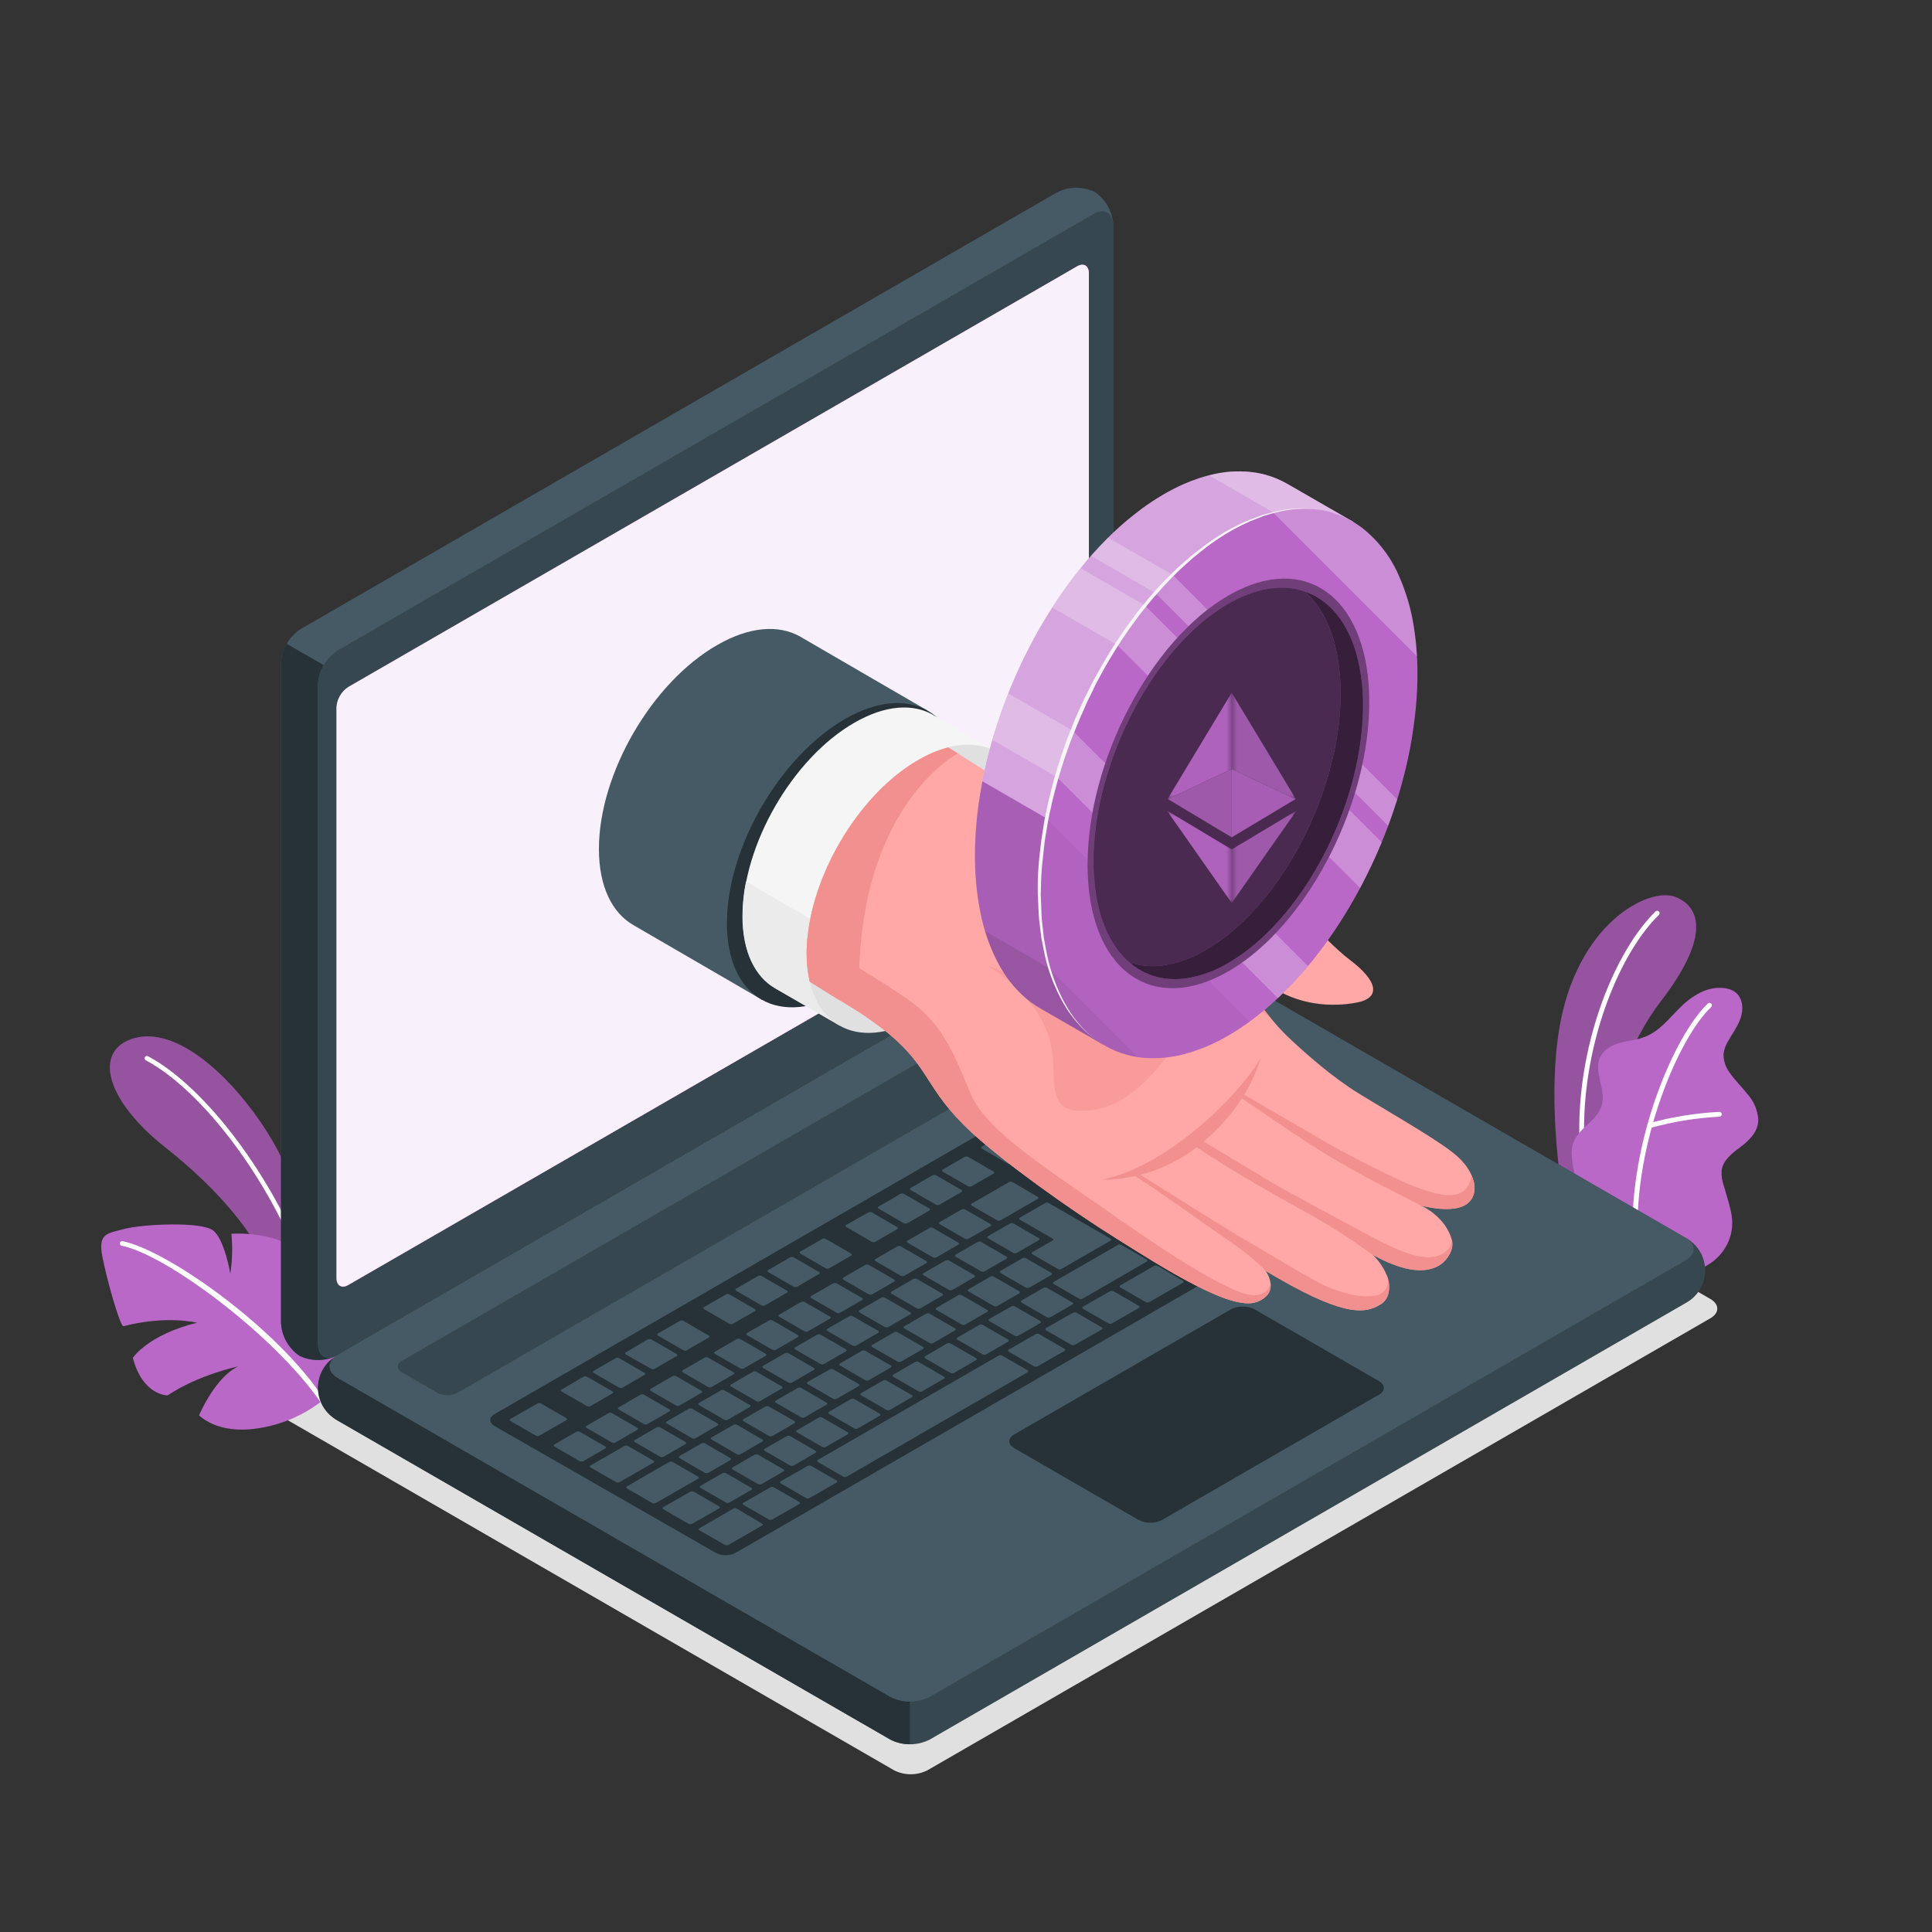
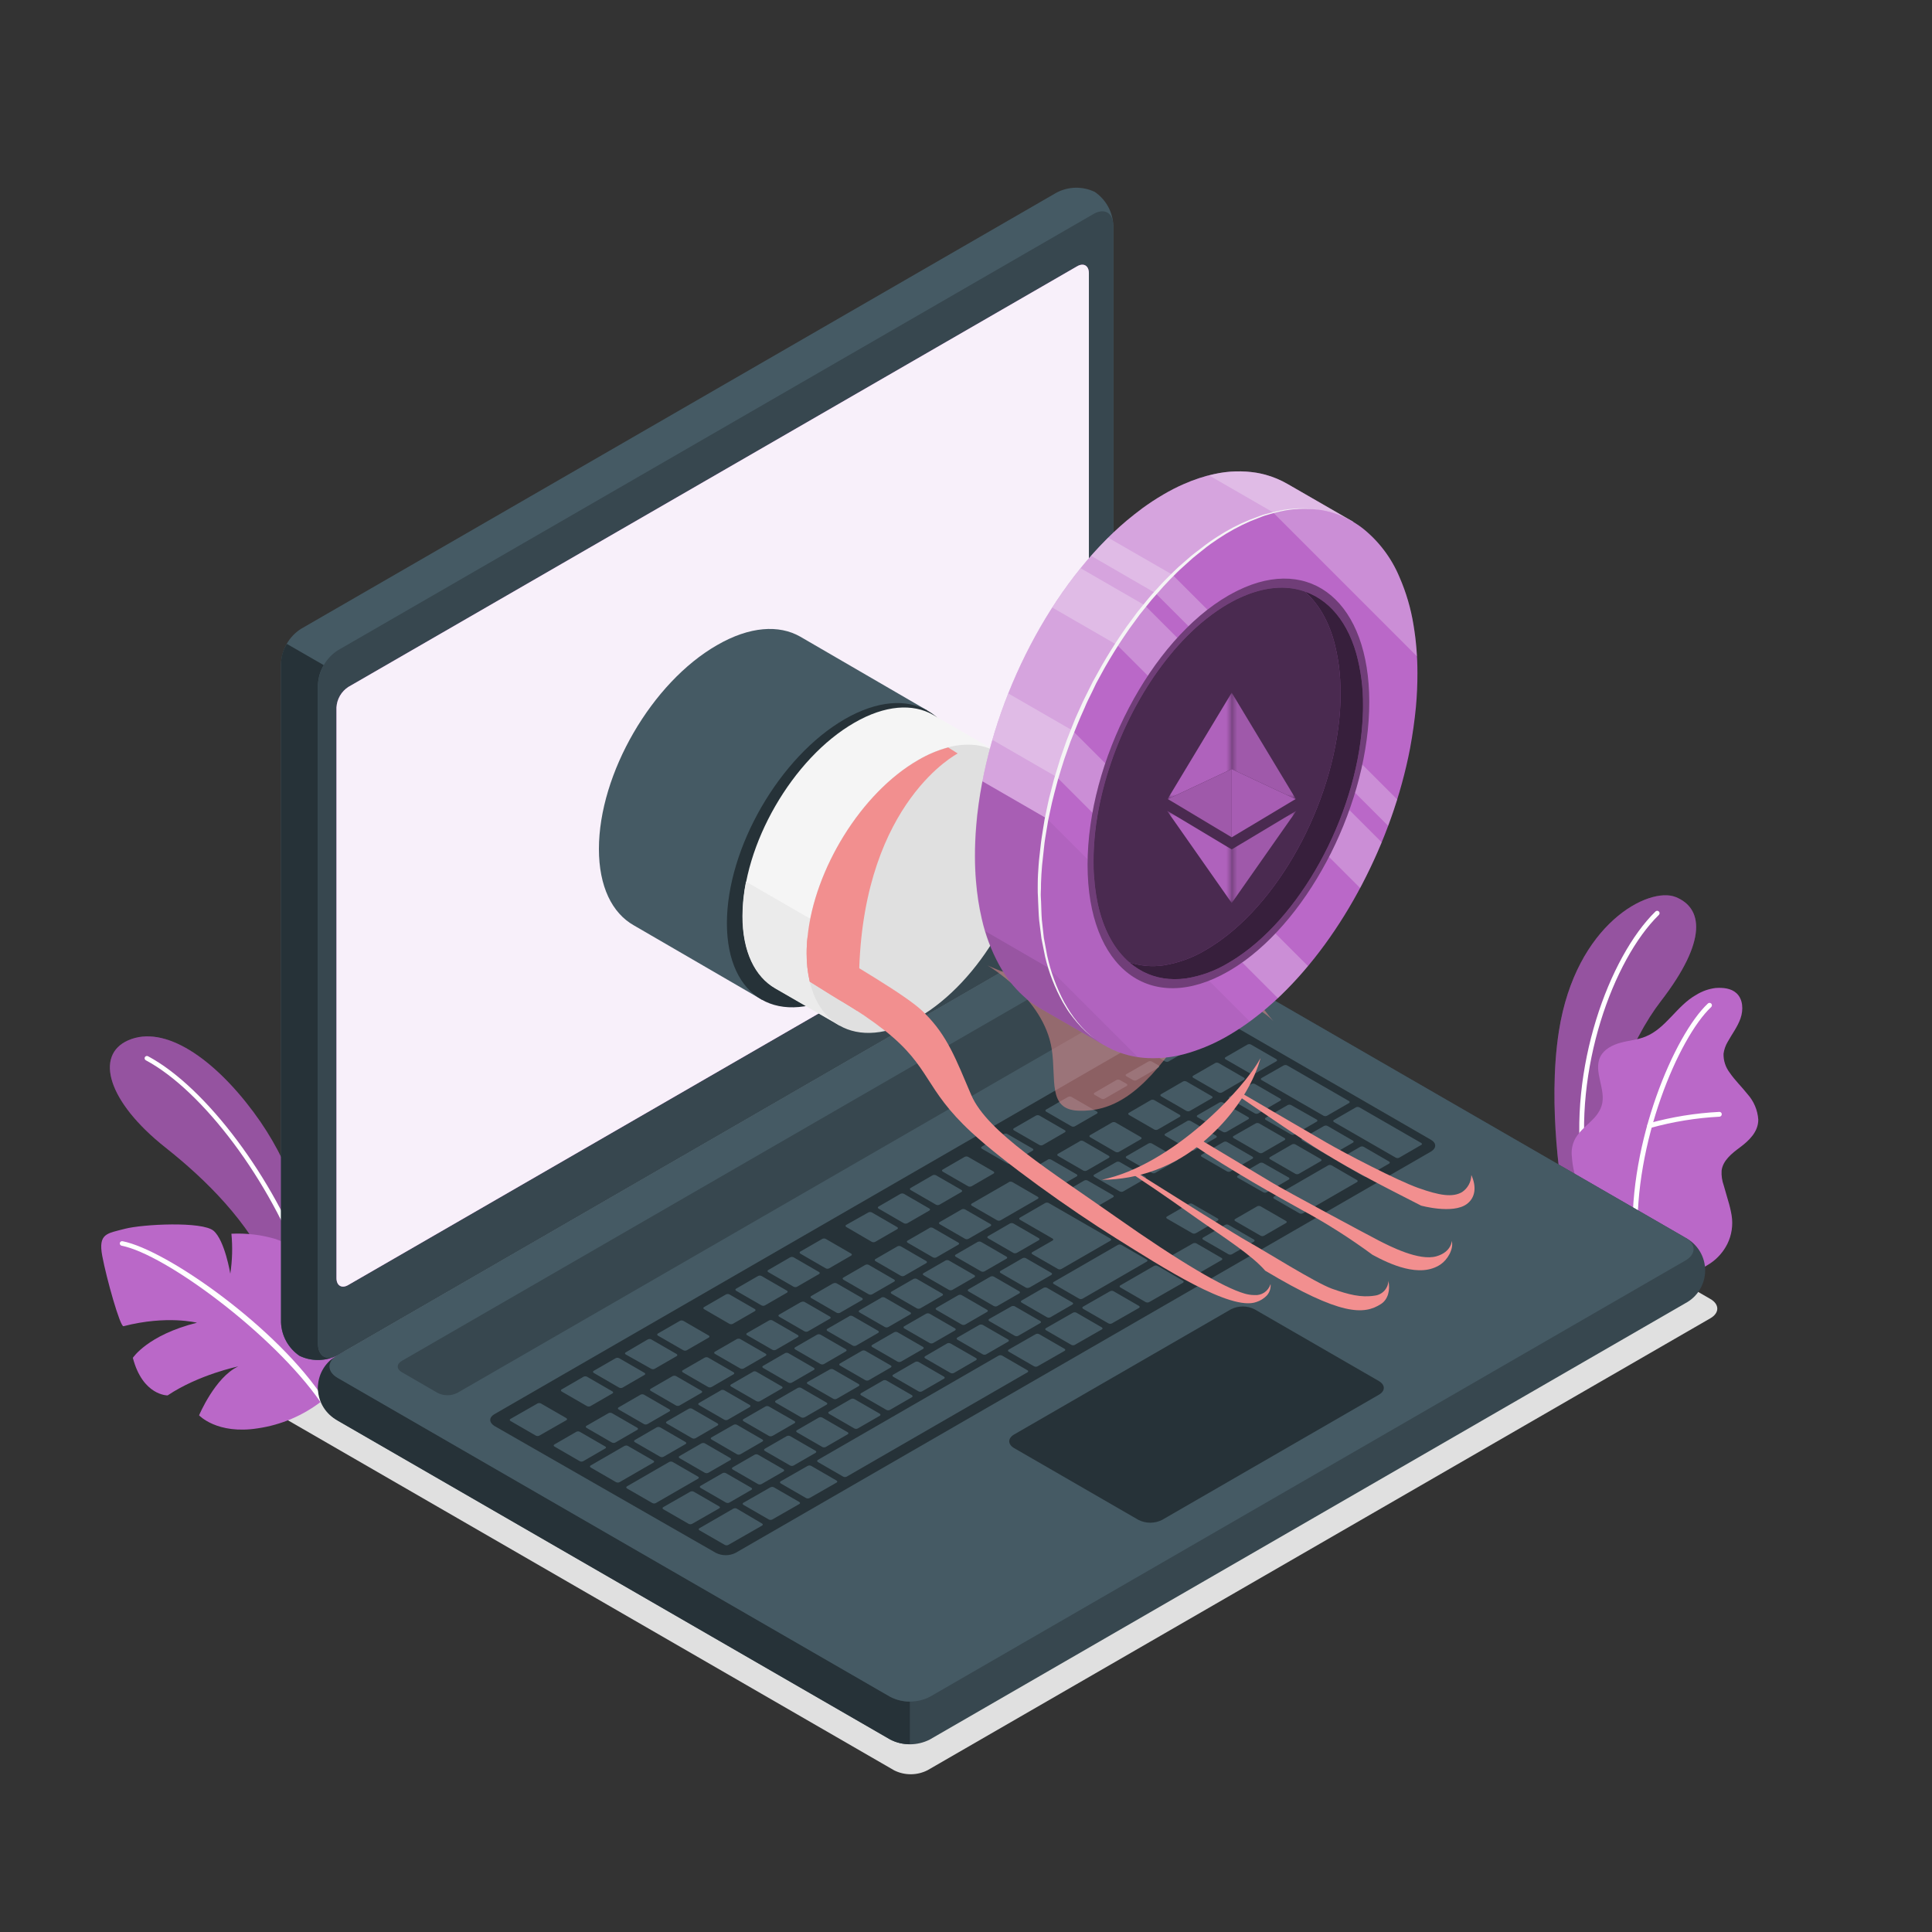
<svg xmlns="http://www.w3.org/2000/svg" width="349" height="349" viewBox="0 0 349 349" fill="none">
  <rect x="0" y="0" width="349" height="349" fill="#333333" stroke="none" />
  <path d="M167.569 319.768L308.963 238.137C310.631 237.173 310.631 235.61 308.963 234.647L193.095 167.743C192.159 167.268 191.123 167.021 190.073 167.021C189.023 167.021 187.987 167.268 187.051 167.743L45.664 249.409C43.988 250.373 43.988 251.936 45.664 252.899L161.532 319.803C162.47 320.271 163.506 320.512 164.555 320.506C165.604 320.5 166.636 320.247 167.569 319.768Z" fill="#E0E0E0" />
  <path d="M55.672 225.307C55.205 219.493 52.545 209.951 45.782 200.877C38.55 191.154 29.728 185.068 23.18 187.916C17.08 190.568 19.39 198.986 29.895 207.292C37.259 213.127 44.902 220.708 49.007 229.872L55.672 241.508V225.307Z" fill="#BA68C8" />
  <g opacity="0.2">
    <path d="M55.672 225.307C55.205 219.493 52.545 209.951 45.782 200.877C38.55 191.154 29.728 185.068 23.18 187.916C17.08 190.568 19.39 198.986 29.895 207.292C37.259 213.127 44.902 220.708 49.007 229.872L55.672 241.508V225.307Z" fill="black" />
  </g>
  <path d="M55.086 229.74C55 229.741 54.917 229.715 54.847 229.666C54.777 229.617 54.724 229.548 54.695 229.468C48.859 213.351 36.651 197.038 26.342 191.531C26.246 191.479 26.174 191.392 26.141 191.288C26.108 191.183 26.118 191.07 26.168 190.973C26.221 190.876 26.309 190.804 26.415 190.771C26.52 190.739 26.634 190.749 26.733 190.798C37.203 196.382 49.557 212.897 55.47 229.188C55.489 229.239 55.497 229.293 55.495 229.348C55.493 229.402 55.48 229.455 55.458 229.504C55.435 229.554 55.403 229.598 55.363 229.635C55.323 229.672 55.276 229.7 55.225 229.719C55.181 229.735 55.133 229.742 55.086 229.74Z" fill="white" />
  <path d="M58.22 253.018C54.837 255.676 50.815 257.399 46.557 258.016C39.207 259.174 35.961 255.663 35.961 255.663C35.961 255.663 38.858 248.767 43.032 246.834C43.032 246.834 35.954 248.279 30.279 252.069C30.279 252.069 25.791 252.139 23.997 245.284C23.997 245.284 26.657 241.166 35.577 238.939C35.577 238.939 30.147 237.543 22.315 239.568C21.729 239.798 19.23 230.947 18.469 226.864C17.708 222.781 19.355 222.816 22.538 221.978C25.721 221.14 36.568 220.582 38.592 222.341C40.617 224.1 41.601 230.082 41.601 230.082C41.966 227.694 42.034 225.269 41.803 222.864C44.512 222.729 47.224 223.055 49.823 223.828C53.404 225.077 53.174 226.822 53.174 229.412C53.188 232.034 52.828 234.645 52.106 237.166C52.106 237.166 54.577 235.024 54.66 227.143C54.66 227.143 59.498 231.282 61.438 234.821C63.378 238.36 62.883 247.713 58.22 253.018Z" fill="#BA68C8" />
  <path d="M58.22 253.43C58.144 253.424 58.069 253.401 58.004 253.361C57.938 253.321 57.883 253.265 57.843 253.2C49.383 241.027 29.867 226.564 21.973 225.028C21.866 225.005 21.772 224.941 21.711 224.85C21.65 224.759 21.626 224.648 21.645 224.54C21.667 224.433 21.729 224.339 21.819 224.278C21.909 224.217 22.019 224.193 22.127 224.212C30.154 225.775 50.249 239.959 58.59 252.83C58.617 252.878 58.633 252.932 58.638 252.987C58.642 253.042 58.635 253.097 58.616 253.149C58.598 253.201 58.569 253.249 58.53 253.289C58.492 253.329 58.446 253.36 58.395 253.381C58.341 253.411 58.281 253.427 58.22 253.43Z" fill="white" />
  <path d="M288.421 219.605L282.341 216.115C282.341 216.115 279.424 200.061 281.609 186.226C284.673 166.808 297.893 160.107 302.695 162.041C307.497 163.974 308.628 169.719 299.952 180.942C294.836 187.587 288.274 201.582 288.421 219.605Z" fill="#BA68C8" />
  <g opacity="0.2">
    <path d="M288.421 219.605L282.341 216.115C282.341 216.115 279.424 200.061 281.609 186.226C284.673 166.808 297.893 160.107 302.695 162.041C307.497 163.974 308.628 169.719 299.952 180.942C294.836 187.587 288.274 201.582 288.421 219.605Z" fill="black" />
  </g>
  <path d="M286.216 211.892H286.278C286.391 211.874 286.493 211.814 286.562 211.722C286.632 211.631 286.662 211.517 286.648 211.403C284.136 193.22 291.444 173.299 299.659 165.272C299.741 165.192 299.788 165.082 299.79 164.967C299.791 164.851 299.747 164.74 299.666 164.658C299.585 164.576 299.476 164.529 299.36 164.527C299.245 164.526 299.134 164.571 299.052 164.651C290.676 172.825 283.235 193.067 285.79 211.522C285.803 211.625 285.854 211.719 285.933 211.787C286.011 211.856 286.112 211.893 286.216 211.892Z" fill="white" />
  <path d="M305.292 229.349C306.248 229.9 308.231 228.7 308.985 228.19C310.283 227.307 311.333 226.105 312.035 224.7C312.82 223.102 313.088 221.299 312.803 219.542C312.646 218.614 312.427 217.697 312.146 216.799C311.895 215.912 311.637 215.026 311.379 214.132C311.069 213.275 310.938 212.362 310.995 211.452C311.225 209.63 312.844 208.353 314.31 207.264C315.937 206.05 317.626 204.472 317.619 202.245C317.501 200.545 316.821 198.931 315.685 197.66C314.638 196.326 313.396 195.154 312.447 193.758C311.7 192.779 311.311 191.575 311.344 190.345C311.447 189.593 311.699 188.869 312.084 188.216C312.858 186.82 313.884 185.479 314.415 183.951C314.945 182.422 314.876 180.51 313.675 179.407C312.691 178.506 311.232 178.381 309.906 178.472C308.667 178.626 307.476 179.048 306.416 179.707C302.926 181.64 300.951 185.766 297.251 187.252C295.855 187.832 294.264 187.95 292.784 188.348C291.304 188.746 289.783 189.5 289.092 190.875C287.737 193.583 290.257 196.92 289.301 199.795C288.456 202.336 285.985 203.285 284.596 205.603C284.031 206.615 283.804 207.782 283.947 208.932C284.065 210.879 284.538 212.788 285.343 214.565C286.249 216.327 287.282 218.021 288.435 219.633C288.477 219.661 305.139 229.265 305.292 229.349Z" fill="#BA68C8" />
  <path d="M295.422 224.093C295.48 224.091 295.536 224.078 295.589 224.054C295.642 224.03 295.689 223.996 295.729 223.954C295.768 223.912 295.799 223.863 295.82 223.809C295.84 223.755 295.849 223.697 295.848 223.639C295.15 206.434 303.239 187.434 309.11 181.913C309.194 181.834 309.243 181.725 309.247 181.61C309.251 181.495 309.209 181.383 309.131 181.299C309.052 181.214 308.943 181.165 308.828 181.161C308.713 181.157 308.601 181.199 308.516 181.278C302.5 186.91 294.228 206.224 294.947 223.674C294.95 223.733 294.964 223.791 294.99 223.844C295.015 223.898 295.051 223.945 295.096 223.984C295.14 224.023 295.192 224.053 295.248 224.072C295.304 224.091 295.363 224.098 295.422 224.093Z" fill="white" />
  <path d="M297.998 203.76C298.039 203.767 298.082 203.767 298.123 203.76C302.199 202.626 306.386 201.943 310.61 201.722C310.725 201.715 310.831 201.663 310.908 201.579C310.985 201.494 311.026 201.383 311.022 201.268C311.023 201.21 311.011 201.153 310.987 201.1C310.964 201.047 310.93 201 310.887 200.961C310.844 200.922 310.794 200.893 310.739 200.875C310.684 200.857 310.626 200.851 310.569 200.856C306.272 201.073 302.012 201.762 297.865 202.909C297.756 202.942 297.665 203.018 297.611 203.118C297.558 203.219 297.546 203.337 297.579 203.446C297.604 203.537 297.658 203.618 297.734 203.675C297.81 203.732 297.903 203.762 297.998 203.76Z" fill="white" />
  <path d="M57.445 250.715C57.533 251.91 57.901 253.069 58.519 254.096C59.138 255.123 59.989 255.99 61.005 256.627L160.819 314.24C161.923 314.8 163.144 315.093 164.382 315.093C165.621 315.093 166.842 314.8 167.946 314.24L304.461 235.407C305.536 234.839 306.436 233.988 307.064 232.947C307.691 231.905 308.023 230.712 308.023 229.495C308.023 228.279 307.691 227.086 307.064 226.044C306.436 225.002 305.536 224.152 304.461 223.583L204.647 165.963C203.543 165.406 202.323 165.115 201.087 165.115C199.85 165.115 198.631 165.406 197.527 165.963L61.005 244.796C59.988 245.433 59.136 246.301 58.518 247.33C57.899 248.358 57.532 249.518 57.445 250.715Z" fill="#37474F" />
  <path d="M164.359 307.385V315.063C163.118 315.09 161.892 314.797 160.799 314.211L60.985 256.599C59.941 256.048 59.061 255.23 58.437 254.229C57.812 253.227 57.464 252.078 57.43 250.898C57.395 249.718 57.674 248.55 58.239 247.513C58.803 246.477 59.633 245.609 60.643 244.998C59.044 246.143 59.17 247.79 61.006 248.886L160.82 306.499C161.905 307.09 163.123 307.395 164.359 307.385Z" fill="#263238" />
  <path d="M54.102 244.928C53.111 244.252 52.293 243.353 51.712 242.303C51.132 241.253 50.805 240.082 50.759 238.883V119.798C50.827 118.562 51.185 117.36 51.803 116.288C52.422 115.216 53.283 114.305 54.319 113.627L190.861 34.795C191.922 34.237 193.099 33.934 194.298 33.913C195.497 33.891 196.684 34.15 197.765 34.669C198.755 35.346 199.574 36.245 200.154 37.295C200.735 38.344 201.062 39.516 201.108 40.714V159.8C201.04 161.035 200.683 162.236 200.064 163.307C199.446 164.378 198.584 165.288 197.548 165.963L61.005 244.795C59.945 245.355 58.768 245.658 57.57 245.682C56.371 245.705 55.183 245.447 54.102 244.928Z" fill="#455A64" />
  <path d="M60.587 244.998C59.565 245.457 58.454 245.686 57.334 245.671C56.214 245.655 55.111 245.394 54.102 244.907C53.111 244.234 52.292 243.336 51.712 242.287C51.133 241.238 50.808 240.067 50.766 238.869V119.798C50.806 118.564 51.165 117.362 51.806 116.308L58.486 120.154C57.848 121.21 57.488 122.411 57.438 123.644V242.743C57.438 244.851 58.814 245.794 60.587 244.998Z" fill="#263238" />
  <path d="M57.445 123.658V242.743C57.445 245.012 59.037 245.933 61.005 244.795L197.534 165.963C198.57 165.288 199.432 164.378 200.05 163.307C200.668 162.236 201.026 161.035 201.094 159.8V40.714C201.094 38.439 199.495 37.524 197.534 38.655L61.005 117.487C59.968 118.163 59.105 119.074 58.487 120.146C57.868 121.219 57.511 122.422 57.445 123.658Z" fill="#37474F" />
  <path d="M61.006 248.914L160.82 306.527C161.925 307.084 163.145 307.375 164.383 307.375C165.621 307.375 166.841 307.084 167.946 306.527L304.461 227.695C306.422 226.557 306.422 224.714 304.461 223.583L204.647 165.963C203.543 165.406 202.324 165.115 201.087 165.115C199.851 165.115 198.631 165.406 197.527 165.963L61.006 244.796C59.037 245.933 59.037 247.79 61.006 248.914Z" fill="#455A64" />
  <path d="M62.918 124.097L194.561 48.113C195.741 47.415 196.697 47.98 196.697 49.348V152.436C196.656 153.177 196.442 153.898 196.071 154.541C195.7 155.184 195.182 155.73 194.561 156.135L62.918 232.12C61.739 232.818 60.782 232.245 60.782 230.884V127.797C60.823 127.056 61.037 126.335 61.408 125.692C61.779 125.049 62.297 124.503 62.918 124.097Z" fill="#BA68C8" />
  <path opacity="0.9" d="M62.918 124.097L194.561 48.113C195.741 47.415 196.697 47.98 196.697 49.348V152.436C196.656 153.177 196.442 153.898 196.071 154.541C195.7 155.184 195.182 155.73 194.561 156.135L62.918 232.12C61.739 232.818 60.782 232.245 60.782 230.884V127.797C60.823 127.056 61.037 126.335 61.408 125.692C61.779 125.049 62.297 124.503 62.918 124.097Z" fill="white" />
  <path d="M72.592 245.829L199.328 172.657C199.879 172.375 200.489 172.228 201.108 172.228C201.727 172.228 202.337 172.375 202.888 172.657L209.372 176.398C210.356 176.964 210.356 177.885 209.372 178.451L82.615 251.615C82.062 251.894 81.451 252.039 80.832 252.039C80.213 252.039 79.602 251.894 79.049 251.615L72.592 247.881C71.601 247.315 71.601 246.394 72.592 245.829Z" fill="#37474F" />
  <path d="M89.296 255.468L215.089 182.876C215.641 182.597 216.251 182.452 216.869 182.452C217.488 182.452 218.097 182.597 218.649 182.876L258.519 205.91C259.503 206.482 259.503 207.404 258.519 208.004L132.879 280.512C132.326 280.791 131.715 280.936 131.096 280.936C130.476 280.936 129.865 280.791 129.312 280.512L89.303 257.583C88.312 256.955 88.312 256.04 89.296 255.468Z" fill="#263238" />
  <path d="M202.902 215.221L206.873 212.932C207.041 212.834 207.027 212.667 206.873 212.562L202.288 209.916C202.189 209.866 202.08 209.84 201.97 209.84C201.86 209.84 201.751 209.866 201.652 209.916L197.66 212.192C197.492 212.29 197.499 212.45 197.66 212.555L202.246 215.207C202.346 215.263 202.458 215.294 202.572 215.296C202.686 215.299 202.8 215.273 202.902 215.221ZM195.07 206.147L191.106 208.437C190.938 208.534 190.945 208.695 191.106 208.8L195.692 211.452C195.79 211.502 195.899 211.529 196.009 211.529C196.12 211.529 196.228 211.502 196.327 211.452L200.298 209.156C200.466 209.058 200.452 208.897 200.298 208.793L195.712 206.14C195.615 206.086 195.506 206.055 195.394 206.052C195.282 206.048 195.171 206.071 195.07 206.119V206.147ZM182.255 213.546L175.533 217.42C175.366 217.518 175.38 217.685 175.533 217.79L180.119 220.435C180.217 220.486 180.326 220.512 180.437 220.512C180.547 220.512 180.656 220.486 180.754 220.435L187.469 216.561C187.637 216.464 187.63 216.296 187.469 216.192L182.876 213.532C182.781 213.482 182.675 213.455 182.567 213.452C182.459 213.45 182.353 213.472 182.255 213.518V213.546ZM189.27 209.491L185.305 211.787C185.138 211.878 185.145 212.045 185.305 212.15L189.891 214.796C189.989 214.846 190.098 214.872 190.209 214.872C190.319 214.872 190.428 214.846 190.526 214.796L194.498 212.506C194.665 212.408 194.652 212.248 194.498 212.143L189.912 209.491C189.815 209.435 189.706 209.403 189.594 209.398C189.483 209.394 189.371 209.416 189.27 209.463V209.491ZM173.705 218.474L169.74 220.763C169.565 220.861 169.579 221.029 169.74 221.133L174.326 223.779C174.424 223.829 174.533 223.855 174.643 223.855C174.754 223.855 174.863 223.829 174.961 223.779L178.926 221.489C179.093 221.392 179.086 221.224 178.926 221.119L174.34 218.474C174.241 218.424 174.133 218.398 174.022 218.398C173.912 218.398 173.803 218.424 173.705 218.474ZM167.904 221.824L163.94 224.114C163.772 224.212 163.779 224.372 163.94 224.477L168.525 227.129C168.624 227.179 168.733 227.206 168.843 227.206C168.953 227.206 169.062 227.179 169.161 227.129L173.125 224.833C173.3 224.735 173.286 224.574 173.125 224.47L168.539 221.824C168.443 221.771 168.335 221.741 168.224 221.737C168.114 221.734 168.004 221.756 167.904 221.803V221.824ZM185.954 232.595L189.919 230.305C190.094 230.207 190.08 230.04 189.919 229.935L185.333 227.29C185.235 227.239 185.126 227.213 185.016 227.213C184.905 227.213 184.796 227.239 184.698 227.29L180.733 229.579C180.566 229.677 180.573 229.844 180.733 229.949L185.319 232.595C185.419 232.642 185.529 232.664 185.639 232.661C185.75 232.657 185.858 232.627 185.954 232.574V232.595ZM180.154 235.924L184.126 233.635C184.293 233.537 184.279 233.369 184.126 233.265L179.54 230.619C179.441 230.569 179.333 230.543 179.222 230.543C179.112 230.543 179.003 230.569 178.905 230.619L174.94 232.909C174.772 233.006 174.779 233.167 174.94 233.272L179.526 235.924C179.623 235.973 179.731 235.999 179.84 235.999C179.949 235.999 180.057 235.973 180.154 235.924ZM174.354 239.274L178.325 236.978C178.493 236.88 178.479 236.72 178.325 236.615L173.739 233.963C173.641 233.912 173.532 233.886 173.422 233.886C173.311 233.886 173.203 233.912 173.104 233.963L169.14 236.252C168.972 236.35 168.979 236.51 169.14 236.615L173.725 239.267C173.822 239.318 173.93 239.344 174.039 239.346C174.148 239.347 174.256 239.322 174.354 239.274ZM168.553 242.618L172.525 240.328C172.692 240.231 172.678 240.07 172.525 239.965L167.932 237.313C167.834 237.263 167.725 237.237 167.614 237.237C167.504 237.237 167.395 237.263 167.297 237.313L163.332 239.588C163.165 239.686 163.172 239.854 163.332 239.958L167.925 242.604C168.021 242.655 168.128 242.683 168.238 242.686C168.347 242.688 168.455 242.665 168.553 242.618ZM197.101 218.565L201.073 216.275C201.241 216.178 201.227 216.017 201.073 215.912L196.48 213.26C196.383 213.211 196.275 213.185 196.166 213.185C196.057 213.185 195.949 213.211 195.852 213.26L191.88 215.556C191.713 215.654 191.72 215.815 191.88 215.919L196.473 218.572C196.571 218.62 196.679 218.644 196.788 218.643C196.897 218.642 197.005 218.615 197.101 218.565ZM191.755 229.223L200.605 224.114C200.773 224.016 200.766 223.856 200.605 223.751L189.437 217.315C189.34 217.266 189.232 217.241 189.123 217.241C189.014 217.241 188.907 217.266 188.809 217.315L184.23 219.961C184.063 220.058 184.07 220.219 184.23 220.324L190.128 223.73C190.31 223.835 190.317 224.002 190.128 224.1L186.471 226.194C186.296 226.292 186.31 226.452 186.471 226.557L191.057 229.202C191.161 229.267 191.28 229.303 191.403 229.306C191.526 229.31 191.647 229.281 191.755 229.223ZM162.104 225.147L158.139 227.443C157.972 227.541 157.979 227.702 158.139 227.806L162.725 230.459C162.823 230.509 162.932 230.535 163.043 230.535C163.153 230.535 163.262 230.509 163.36 230.459L167.332 228.169C167.499 228.071 167.485 227.911 167.332 227.806L162.746 225.154C162.647 225.101 162.537 225.073 162.426 225.072C162.314 225.071 162.204 225.097 162.104 225.147ZM156.303 228.497L152.339 230.787C152.171 230.884 152.178 231.052 152.339 231.157L156.925 233.802C157.023 233.852 157.132 233.878 157.242 233.878C157.353 233.878 157.461 233.852 157.56 233.802L161.531 231.513C161.699 231.415 161.685 231.247 161.531 231.15L156.946 228.497C156.846 228.446 156.736 228.419 156.624 228.419C156.513 228.419 156.403 228.446 156.303 228.497ZM127.322 266.043C127.421 266.093 127.53 266.119 127.64 266.119C127.75 266.119 127.859 266.093 127.958 266.043L131.929 263.753C132.097 263.656 132.083 263.495 131.929 263.39L127.343 260.738C127.245 260.688 127.136 260.661 127.026 260.661C126.915 260.661 126.807 260.688 126.708 260.738L122.744 263.027C122.576 263.125 122.583 263.293 122.744 263.397L127.322 266.043ZM109.907 255.286L105.943 257.562C105.775 257.66 105.782 257.82 105.943 257.925L110.529 260.577C110.627 260.628 110.736 260.654 110.846 260.654C110.957 260.654 111.065 260.628 111.164 260.577L115.128 258.288C115.303 258.19 115.289 258.023 115.128 257.918L110.542 255.273C110.443 255.224 110.334 255.201 110.223 255.203C110.113 255.205 110.005 255.234 109.907 255.286ZM119.247 263.146C119.344 263.195 119.452 263.221 119.561 263.221C119.67 263.221 119.777 263.195 119.875 263.146L123.846 260.857C124.014 260.759 124 260.598 123.846 260.494L119.261 257.841C119.162 257.791 119.053 257.765 118.943 257.765C118.833 257.765 118.724 257.791 118.625 257.841L114.661 260.138C114.493 260.235 114.5 260.396 114.661 260.501L119.247 263.146ZM137.562 268.088L141.534 265.798C141.701 265.701 141.694 265.533 141.534 265.428L136.941 262.783C136.843 262.734 136.736 262.708 136.627 262.708C136.518 262.708 136.41 262.734 136.313 262.783L132.341 265.072C132.174 265.17 132.181 265.338 132.341 265.442L136.934 268.088C137.032 268.136 137.14 268.16 137.249 268.159C137.358 268.158 137.465 268.131 137.562 268.081V268.088ZM131.134 271.424C131.231 271.473 131.339 271.499 131.448 271.499C131.557 271.499 131.664 271.473 131.762 271.424L135.733 269.128C135.901 269.03 135.894 268.87 135.733 268.765L131.14 266.119C131.043 266.07 130.935 266.045 130.826 266.045C130.717 266.045 130.61 266.07 130.512 266.119L126.541 268.409C126.373 268.507 126.38 268.667 126.541 268.772L131.134 271.424ZM115.708 251.943L111.743 254.233C111.569 254.33 111.583 254.498 111.743 254.602L116.329 257.248C116.427 257.298 116.536 257.324 116.647 257.324C116.757 257.324 116.866 257.298 116.964 257.248L120.929 254.958C121.103 254.861 121.089 254.7 120.929 254.595L116.343 251.943C116.245 251.892 116.137 251.864 116.026 251.863C115.916 251.862 115.807 251.887 115.708 251.936V251.943ZM144.71 235.191L140.738 237.481C140.57 237.578 140.577 237.739 140.738 237.843L145.331 240.496C145.428 240.545 145.536 240.571 145.645 240.571C145.754 240.571 145.862 240.545 145.959 240.496L149.931 238.199C150.098 238.102 150.091 237.941 149.931 237.836L145.338 235.184C145.237 235.141 145.128 235.123 145.019 235.13C144.91 235.137 144.804 235.17 144.71 235.226V235.191ZM121.508 248.579L117.536 250.875C117.369 250.973 117.383 251.133 117.536 251.238L122.122 253.89C122.221 253.941 122.329 253.967 122.44 253.967C122.55 253.967 122.659 253.941 122.757 253.89L126.722 251.601C126.89 251.503 126.883 251.343 126.722 251.238L122.136 248.586C122.039 248.537 121.931 248.511 121.822 248.511C121.713 248.511 121.606 248.537 121.508 248.586V248.579ZM150.503 231.827L146.538 234.116C146.371 234.214 146.378 234.374 146.538 234.479L151.131 237.132C151.229 237.181 151.336 237.206 151.445 237.206C151.554 237.206 151.662 237.181 151.759 237.132L155.731 234.842C155.899 234.744 155.885 234.577 155.731 234.472L151.138 231.827C151.038 231.78 150.928 231.757 150.818 231.761C150.708 231.764 150.6 231.794 150.503 231.848V231.827ZM138.902 238.541L134.938 240.81C134.77 240.908 134.777 241.075 134.938 241.18L139.53 243.825C139.629 243.876 139.738 243.902 139.848 243.902C139.958 243.902 140.067 243.876 140.166 243.825L144.13 241.536C144.298 241.438 144.291 241.278 144.13 241.173L139.537 238.521C139.437 238.473 139.328 238.451 139.217 238.455C139.107 238.458 138.999 238.488 138.902 238.541ZM133.102 241.892L129.13 244.181C128.963 244.279 128.977 244.447 129.13 244.551L133.716 247.197C133.814 247.247 133.923 247.273 134.034 247.273C134.144 247.273 134.253 247.247 134.351 247.197L138.316 244.907C138.483 244.81 138.476 244.642 138.316 244.537L133.73 241.892C133.634 241.844 133.527 241.819 133.419 241.819C133.312 241.819 133.205 241.844 133.109 241.892H133.102ZM127.301 245.242L123.33 247.532C123.162 247.629 123.176 247.79 123.33 247.895L127.916 250.547C128.014 250.597 128.123 250.624 128.233 250.624C128.344 250.624 128.453 250.597 128.551 250.547L132.516 248.251C132.683 248.16 132.676 247.992 132.516 247.888L127.93 245.242C127.833 245.194 127.727 245.169 127.619 245.169C127.511 245.169 127.405 245.194 127.308 245.242H127.301ZM156.946 249.319L160.917 247.022C161.085 246.931 161.078 246.764 160.917 246.659L156.324 244.014C156.227 243.965 156.119 243.939 156.01 243.939C155.901 243.939 155.794 243.965 155.696 244.014L151.725 246.303C151.557 246.401 151.564 246.561 151.725 246.666L156.317 249.319C156.416 249.369 156.525 249.395 156.635 249.395C156.745 249.395 156.854 249.369 156.953 249.319H156.946ZM207.9 198.714L203.928 201.024C203.753 201.122 203.767 201.289 203.928 201.394L208.514 204.039C208.612 204.09 208.721 204.116 208.831 204.116C208.942 204.116 209.051 204.09 209.149 204.039L213.114 201.75C213.281 201.652 213.274 201.492 213.114 201.387L208.528 198.735C208.431 198.681 208.323 198.651 208.213 198.648C208.102 198.644 207.993 198.667 207.893 198.714H207.9ZM200.878 202.769L196.913 205.058C196.739 205.156 196.752 205.317 196.913 205.421L201.499 208.074C201.597 208.124 201.706 208.15 201.816 208.15C201.927 208.15 202.036 208.124 202.134 208.074L206.099 205.784C206.273 205.687 206.259 205.519 206.099 205.414L201.513 202.769C201.414 202.718 201.304 202.691 201.192 202.691C201.08 202.691 200.97 202.718 200.871 202.769H200.878ZM213.7 195.363L209.728 197.66C209.561 197.757 209.575 197.918 209.728 198.023L214.314 200.675C214.413 200.725 214.521 200.751 214.632 200.751C214.742 200.751 214.851 200.725 214.949 200.675L218.914 198.386C219.082 198.288 219.075 198.127 218.914 198.023L214.328 195.37C214.23 195.319 214.122 195.291 214.011 195.29C213.901 195.289 213.792 195.314 213.693 195.363H213.7ZM183.686 226.319L187.658 224.03C187.825 223.932 187.811 223.772 187.658 223.667L183.072 221.015C182.973 220.964 182.865 220.938 182.754 220.938C182.644 220.938 182.535 220.964 182.437 221.015L178.472 223.311C178.304 223.409 178.311 223.569 178.472 223.674L183.058 226.326C183.154 226.372 183.259 226.395 183.366 226.394C183.472 226.393 183.577 226.367 183.672 226.319H183.686ZM220.135 192.034C220.038 191.985 219.93 191.959 219.821 191.959C219.712 191.959 219.605 191.985 219.507 192.034L215.536 194.323C215.368 194.421 215.382 194.581 215.536 194.686L220.122 197.339C220.22 197.389 220.329 197.415 220.439 197.415C220.55 197.415 220.658 197.389 220.757 197.339L224.721 195.042C224.889 194.944 224.882 194.784 224.721 194.679L220.135 192.034ZM162.767 245.968L166.738 243.679C166.906 243.581 166.899 243.413 166.738 243.309L162.146 240.663C162.048 240.614 161.941 240.589 161.832 240.589C161.722 240.589 161.615 240.614 161.517 240.663L157.546 242.953C157.378 243.051 157.385 243.218 157.546 243.316L162.139 245.968C162.234 246.015 162.339 246.039 162.446 246.039C162.552 246.039 162.657 246.015 162.753 245.968H162.767ZM233.893 204.905L237.858 202.615C238.025 202.518 238.018 202.35 237.858 202.245L233.237 199.628C233.139 199.578 233.03 199.552 232.919 199.552C232.809 199.552 232.7 199.578 232.602 199.628L228.63 201.917C228.463 202.015 228.477 202.183 228.63 202.287L233.216 204.933C233.32 204.984 233.435 205.008 233.551 205.003C233.667 204.998 233.78 204.964 233.879 204.905H233.893ZM221.538 204.472L225.503 202.176C225.671 202.078 225.664 201.917 225.503 201.813L220.917 199.16C220.819 199.11 220.71 199.084 220.6 199.084C220.489 199.084 220.38 199.11 220.282 199.16L216.317 201.45C216.143 201.547 216.157 201.708 216.317 201.813L220.903 204.465C220.999 204.514 221.105 204.54 221.213 204.542C221.321 204.543 221.427 204.519 221.525 204.472H221.538ZM226.697 195.817C226.598 195.767 226.49 195.74 226.379 195.74C226.269 195.74 226.16 195.767 226.062 195.817L222.09 198.106C221.922 198.204 221.936 198.372 222.09 198.469L226.676 201.122C226.774 201.172 226.883 201.198 226.993 201.198C227.104 201.198 227.213 201.172 227.311 201.122L231.276 198.832C231.443 198.735 231.436 198.567 231.276 198.462L226.697 195.817ZM227.918 195.119L239.086 201.547C239.185 201.598 239.293 201.624 239.404 201.624C239.514 201.624 239.623 201.598 239.721 201.547L243.686 199.258C243.854 199.16 243.847 199 243.686 198.895L232.518 192.46C232.421 192.41 232.313 192.385 232.204 192.385C232.095 192.385 231.987 192.41 231.89 192.46L227.876 194.742C227.709 194.84 227.723 195.007 227.904 195.112L227.918 195.119ZM214.461 202.504L210.496 204.8C210.322 204.891 210.336 205.058 210.496 205.163L215.082 207.809C215.18 207.859 215.289 207.885 215.4 207.885C215.51 207.885 215.619 207.859 215.717 207.809L219.682 205.519C219.856 205.421 219.842 205.261 219.682 205.156L215.096 202.504C214.996 202.45 214.885 202.421 214.772 202.42C214.659 202.419 214.547 202.445 214.447 202.497L214.461 202.504ZM170.801 227.702L166.822 229.991C166.655 230.089 166.662 230.249 166.822 230.354L171.415 233.006C171.513 233.055 171.62 233.081 171.729 233.081C171.838 233.081 171.946 233.055 172.043 233.006L176.015 230.717C176.182 230.619 176.168 230.452 176.015 230.347L171.422 227.702C171.326 227.654 171.219 227.629 171.111 227.629C171.004 227.629 170.897 227.654 170.801 227.702ZM227.444 208.241C227.542 208.292 227.651 208.318 227.761 208.318C227.872 208.318 227.98 208.292 228.079 208.241L232.043 205.952C232.218 205.854 232.204 205.687 232.043 205.582L227.458 202.936C227.359 202.886 227.25 202.86 227.14 202.86C227.03 202.86 226.921 202.886 226.822 202.936L222.837 205.212C222.662 205.31 222.676 205.47 222.837 205.575L227.444 208.241ZM176.594 224.351L172.63 226.641C172.462 226.738 172.469 226.906 172.63 227.011L177.222 229.656C177.32 229.705 177.427 229.731 177.537 229.731C177.646 229.731 177.753 229.705 177.851 229.656L181.822 227.366C181.99 227.269 181.976 227.101 181.822 227.004L177.236 224.351C177.137 224.3 177.027 224.273 176.915 224.273C176.804 224.273 176.693 224.3 176.594 224.351ZM133.123 262.699C133.221 262.749 133.33 262.776 133.44 262.776C133.551 262.776 133.66 262.749 133.758 262.699L137.723 260.403C137.897 260.305 137.883 260.145 137.723 260.04L133.137 257.387C133.038 257.337 132.93 257.311 132.819 257.311C132.709 257.311 132.6 257.337 132.502 257.387L128.516 259.656C128.342 259.754 128.355 259.914 128.516 260.019L133.123 262.699ZM124.398 254.491L120.433 256.78C120.266 256.878 120.273 257.038 120.433 257.143L125.019 259.796C125.117 259.846 125.226 259.872 125.337 259.872C125.447 259.872 125.556 259.846 125.654 259.796L129.626 257.499C129.793 257.401 129.779 257.241 129.626 257.136L125.04 254.484C124.94 254.433 124.83 254.408 124.718 254.409C124.606 254.41 124.496 254.438 124.398 254.491ZM139.558 259.377L143.523 257.087C143.691 256.99 143.684 256.822 143.523 256.717L138.902 254.072C138.804 254.022 138.695 253.996 138.585 253.996C138.474 253.996 138.365 254.022 138.267 254.072L134.295 256.361C134.128 256.459 134.142 256.62 134.295 256.724L138.881 259.377C138.986 259.432 139.103 259.46 139.222 259.457C139.34 259.455 139.456 259.422 139.558 259.363V259.377ZM145.359 256.026L149.323 253.737C149.491 253.639 149.484 253.472 149.323 253.374L144.738 250.722C144.639 250.671 144.53 250.645 144.42 250.645C144.31 250.645 144.201 250.671 144.102 250.722L140.131 253.011C139.963 253.109 139.977 253.276 140.131 253.381L144.717 256.026C144.817 256.076 144.928 256.1 145.039 256.098C145.151 256.095 145.261 256.066 145.359 256.012V256.026ZM151.159 252.676L155.124 250.387C155.291 250.289 155.284 250.128 155.124 250.024L150.531 247.371C150.434 247.322 150.326 247.297 150.217 247.297C150.108 247.297 150 247.322 149.903 247.371L145.882 249.64C145.715 249.737 145.729 249.898 145.882 250.003L150.468 252.648C150.571 252.712 150.689 252.749 150.81 252.754C150.931 252.759 151.051 252.732 151.159 252.676ZM130.219 251.154L126.254 253.444C126.087 253.541 126.094 253.702 126.254 253.807L130.84 256.459C130.939 256.509 131.048 256.536 131.158 256.536C131.268 256.536 131.377 256.509 131.476 256.459L135.447 254.17C135.615 254.072 135.601 253.904 135.447 253.8L130.861 251.154C130.761 251.097 130.647 251.066 130.531 251.064C130.416 251.061 130.301 251.088 130.198 251.14L130.219 251.154ZM136.02 247.804L132.055 250.093C131.88 250.191 131.894 250.359 132.055 250.463L136.641 253.109C136.739 253.159 136.848 253.185 136.958 253.185C137.069 253.185 137.178 253.159 137.276 253.109L141.241 250.819C141.415 250.722 141.401 250.561 141.241 250.456L136.655 247.804C136.555 247.748 136.443 247.717 136.328 247.715C136.214 247.713 136.101 247.738 135.999 247.79L136.02 247.804ZM159.221 234.409L155.249 236.699C155.082 236.796 155.089 236.964 155.249 237.069L159.842 239.714C159.94 239.763 160.047 239.789 160.156 239.789C160.265 239.789 160.373 239.763 160.47 239.714L164.442 237.425C164.61 237.327 164.603 237.166 164.442 237.062L159.849 234.409C159.75 234.355 159.639 234.325 159.526 234.322C159.413 234.32 159.301 234.345 159.2 234.395L159.221 234.409ZM153.421 237.76L149.449 240.049C149.282 240.147 149.295 240.314 149.449 240.419L154.035 243.065C154.133 243.115 154.242 243.141 154.352 243.141C154.463 243.141 154.572 243.115 154.67 243.065L158.635 240.775C158.802 240.677 158.795 240.51 158.635 240.405L154.042 237.76C153.944 237.706 153.834 237.677 153.722 237.674C153.611 237.672 153.5 237.696 153.4 237.746L153.421 237.76ZM165 231.038L161.029 233.327C160.861 233.425 160.868 233.586 161.029 233.69L165.622 236.343C165.719 236.392 165.827 236.417 165.936 236.417C166.045 236.417 166.152 236.392 166.25 236.343L170.222 234.046C170.389 233.949 170.382 233.788 170.222 233.683L165.629 231.031C165.531 230.983 165.423 230.959 165.314 230.96C165.205 230.961 165.097 230.988 165 231.038ZM141.799 244.44L137.834 246.736C137.66 246.834 137.674 246.994 137.834 247.099L142.42 249.751C142.518 249.802 142.627 249.828 142.738 249.828C142.848 249.828 142.957 249.802 143.055 249.751L147.02 247.462C147.188 247.364 147.181 247.204 147.02 247.099L142.434 244.447C142.336 244.395 142.228 244.368 142.117 244.367C142.007 244.365 141.898 244.39 141.799 244.44ZM147.599 241.096L143.628 243.386C143.46 243.483 143.474 243.644 143.628 243.749L148.214 246.401C148.312 246.451 148.421 246.477 148.531 246.477C148.642 246.477 148.75 246.451 148.849 246.401L152.813 244.105C152.981 244.014 152.974 243.846 152.813 243.742L148.228 241.096C148.13 241.047 148.023 241.021 147.913 241.021C147.804 241.021 147.697 241.047 147.599 241.096ZM143.362 264.73L147.334 262.441C147.502 262.343 147.488 262.183 147.334 262.078L142.741 259.426C142.644 259.377 142.536 259.351 142.427 259.351C142.318 259.351 142.21 259.377 142.113 259.426L138.141 261.715C137.974 261.813 137.981 261.98 138.141 262.085L142.734 264.73C142.832 264.78 142.939 264.805 143.048 264.805C143.157 264.805 143.265 264.78 143.362 264.73ZM109.328 261.296L104.742 258.644C104.644 258.594 104.535 258.567 104.425 258.567C104.314 258.567 104.205 258.594 104.107 258.644L100.142 260.933C99.975 261.031 99.982 261.192 100.142 261.296L104.728 263.949C104.826 263.999 104.935 264.025 105.046 264.025C105.156 264.025 105.265 263.999 105.363 263.949L109.335 261.652C109.523 261.561 109.509 261.401 109.328 261.296ZM118.025 263.844L113.432 261.199C113.335 261.149 113.227 261.124 113.118 261.124C113.009 261.124 112.901 261.149 112.804 261.199L106.697 264.723C106.529 264.821 106.536 264.982 106.697 265.086L111.289 267.739C111.387 267.788 111.494 267.813 111.603 267.813C111.713 267.813 111.82 267.788 111.918 267.739L118.025 264.214C118.214 264.116 118.207 263.949 118.025 263.844ZM102.292 256.166L97.72 253.528C97.623 253.478 97.515 253.453 97.406 253.453C97.297 253.453 97.189 253.478 97.092 253.528L92.206 256.32C92.038 256.417 92.046 256.578 92.206 256.682L96.799 259.335C96.896 259.384 97.004 259.41 97.113 259.41C97.222 259.41 97.33 259.384 97.427 259.335L102.313 256.543C102.481 256.445 102.474 256.278 102.292 256.166ZM106.033 254.002C106.132 254.052 106.241 254.079 106.351 254.079C106.461 254.079 106.57 254.052 106.669 254.002L110.633 251.713C110.808 251.615 110.794 251.454 110.633 251.35L106.047 248.697C105.949 248.647 105.84 248.621 105.73 248.621C105.619 248.621 105.511 248.647 105.412 248.697L101.448 250.994C101.273 251.092 101.287 251.252 101.448 251.357L106.033 254.002ZM126.101 266.741L121.515 264.095C121.417 264.045 121.308 264.019 121.197 264.019C121.087 264.019 120.978 264.045 120.88 264.095L113.251 268.5C113.083 268.597 113.09 268.765 113.251 268.87L117.844 271.515C117.941 271.564 118.049 271.59 118.158 271.59C118.267 271.59 118.374 271.564 118.472 271.515L126.108 267.111C126.296 267.02 126.282 266.852 126.101 266.748V266.741ZM129.912 272.115L125.319 269.463C125.222 269.414 125.114 269.388 125.005 269.388C124.896 269.388 124.788 269.414 124.691 269.463L119.805 272.255C119.637 272.353 119.644 272.52 119.805 272.625L124.398 275.27C124.495 275.319 124.603 275.345 124.712 275.345C124.821 275.345 124.929 275.319 125.026 275.27L129.912 272.478C130.1 272.387 130.093 272.22 129.912 272.122V272.115ZM149.156 229.111C149.254 229.162 149.363 229.188 149.473 229.188C149.584 229.188 149.693 229.162 149.791 229.111L153.756 226.815C153.923 226.717 153.916 226.557 153.756 226.452L149.17 223.8C149.072 223.749 148.963 223.723 148.852 223.723C148.742 223.723 148.633 223.749 148.535 223.8L144.563 226.089C144.396 226.187 144.409 226.347 144.563 226.452L149.156 229.111ZM137.555 235.805C137.653 235.856 137.762 235.882 137.873 235.882C137.983 235.882 138.092 235.856 138.19 235.805L142.155 233.516C142.329 233.418 142.315 233.251 142.155 233.146L137.569 230.501C137.471 230.45 137.362 230.424 137.251 230.424C137.141 230.424 137.032 230.45 136.934 230.501L132.969 232.79C132.795 232.888 132.809 233.055 132.969 233.16L137.555 235.805ZM111.834 250.659C111.932 250.709 112.041 250.735 112.151 250.735C112.262 250.735 112.371 250.709 112.469 250.659L116.434 248.362C116.601 248.265 116.594 248.104 116.434 247.999L111.848 245.347C111.749 245.297 111.641 245.271 111.53 245.271C111.42 245.271 111.311 245.297 111.213 245.347L107.241 247.636C107.073 247.734 107.087 247.895 107.241 247.999L111.834 250.659ZM143.355 232.434C143.454 232.484 143.563 232.51 143.673 232.51C143.783 232.51 143.892 232.484 143.991 232.434L147.955 230.145C148.123 230.047 148.116 229.886 147.955 229.782L143.369 227.129C143.271 227.079 143.162 227.053 143.052 227.053C142.941 227.053 142.833 227.079 142.734 227.129L138.77 229.426C138.595 229.516 138.609 229.684 138.77 229.789L143.355 232.434ZM131.755 239.135C131.853 239.185 131.962 239.211 132.072 239.211C132.183 239.211 132.292 239.185 132.39 239.135L136.362 236.845C136.529 236.748 136.515 236.58 136.362 236.475L131.776 233.83C131.677 233.78 131.568 233.754 131.458 233.754C131.348 233.754 131.239 233.78 131.14 233.83L127.176 236.119C127.008 236.217 127.015 236.378 127.176 236.482L131.755 239.135ZM133.102 272.527C133.004 272.477 132.895 272.451 132.784 272.451C132.674 272.451 132.565 272.477 132.467 272.527L126.338 276.066C126.171 276.164 126.185 276.324 126.338 276.429L130.931 279.074C131.029 279.125 131.138 279.151 131.249 279.151C131.359 279.151 131.468 279.125 131.566 279.074L137.667 275.584C137.834 275.487 137.827 275.326 137.667 275.221L133.102 272.527ZM123.435 243.909C123.533 243.959 123.642 243.986 123.752 243.986C123.863 243.986 123.971 243.959 124.07 243.909L128.034 241.62C128.202 241.522 128.195 241.361 128.034 241.257L123.449 238.604C123.35 238.554 123.241 238.528 123.131 238.528C123.021 238.528 122.912 238.554 122.813 238.604L118.842 240.894C118.674 240.991 118.688 241.159 118.842 241.264L123.435 243.909ZM117.634 247.259C117.733 247.31 117.841 247.336 117.952 247.336C118.062 247.336 118.171 247.31 118.269 247.259L122.234 244.97C122.402 244.872 122.395 244.705 122.234 244.6L117.648 241.955C117.55 241.904 117.441 241.878 117.331 241.878C117.22 241.878 117.111 241.904 117.013 241.955L113.02 244.3C112.853 244.398 112.867 244.565 113.02 244.663L117.634 247.259ZM240.545 210.517C240.447 210.467 240.338 210.44 240.227 210.44C240.117 210.44 240.008 210.467 239.91 210.517L230.138 216.157C229.97 216.254 229.977 216.422 230.138 216.527L234.731 219.172C234.828 219.221 234.936 219.247 235.045 219.247C235.154 219.247 235.261 219.221 235.359 219.172L245.131 213.532C245.298 213.434 245.284 213.274 245.131 213.169L240.545 210.517ZM227.723 217.916C227.625 217.866 227.518 217.841 227.409 217.841C227.3 217.841 227.192 217.866 227.095 217.916L223.123 220.205C222.955 220.303 222.962 220.463 223.123 220.568L227.716 223.22C227.813 223.269 227.921 223.295 228.03 223.295C228.139 223.295 228.247 223.269 228.344 223.22L232.316 220.924C232.483 220.826 232.476 220.666 232.316 220.561L227.723 217.916ZM149.163 261.387L153.134 259.091C153.302 258.993 153.288 258.832 153.134 258.728L148.549 256.075C148.45 256.025 148.341 255.999 148.231 255.999C148.121 255.999 148.012 256.025 147.913 256.075L143.949 258.365C143.781 258.462 143.788 258.623 143.949 258.728L148.542 261.38C148.638 261.429 148.744 261.455 148.851 261.456C148.959 261.458 149.066 261.434 149.163 261.387ZM216.129 224.616C216.031 224.566 215.922 224.54 215.811 224.54C215.701 224.54 215.592 224.566 215.494 224.616L211.494 226.892C211.327 226.99 211.341 227.157 211.494 227.262L216.08 229.907C216.178 229.957 216.287 229.984 216.398 229.984C216.508 229.984 216.617 229.957 216.715 229.907L220.68 227.618C220.847 227.52 220.84 227.353 220.68 227.248L216.129 224.616ZM246.345 207.166C246.247 207.116 246.138 207.09 246.028 207.09C245.917 207.09 245.809 207.116 245.71 207.166L241.746 209.463C241.578 209.561 241.585 209.721 241.746 209.826L246.331 212.478C246.43 212.528 246.539 212.555 246.649 212.555C246.759 212.555 246.868 212.528 246.967 212.478L250.938 210.189C251.106 210.091 251.092 209.93 250.938 209.826L246.345 207.166ZM256.732 206.468L245.564 200.033C245.465 199.983 245.356 199.956 245.246 199.956C245.136 199.956 245.027 199.983 244.928 200.033L240.964 202.322C240.789 202.42 240.803 202.581 240.964 202.685L252.132 209.121C252.23 209.171 252.339 209.197 252.449 209.197C252.56 209.197 252.669 209.171 252.767 209.121L256.732 206.824C256.927 206.741 256.913 206.608 256.732 206.468ZM194.456 237.132C194.358 237.081 194.249 237.055 194.138 237.055C194.028 237.055 193.919 237.081 193.821 237.132L188.935 239.924C188.767 240.021 188.774 240.182 188.935 240.286L193.528 242.939C193.625 242.988 193.733 243.014 193.842 243.014C193.951 243.014 194.059 242.988 194.156 242.939L199.042 240.147C199.209 240.056 199.202 239.889 199.042 239.784L194.456 237.132ZM209.114 228.672C209.016 228.621 208.907 228.595 208.796 228.595C208.686 228.595 208.577 228.621 208.479 228.672L202.371 232.197C202.204 232.294 202.218 232.455 202.371 232.56L206.957 235.212C207.056 235.262 207.164 235.288 207.275 235.288C207.385 235.288 207.494 235.262 207.592 235.212L213.693 231.722C213.86 231.624 213.853 231.457 213.693 231.352L209.114 228.672ZM181.027 244.879C180.929 244.83 180.822 244.805 180.712 244.805C180.603 244.805 180.496 244.83 180.398 244.879L147.732 263.725C147.564 263.823 147.578 263.991 147.732 264.095L152.318 266.741C152.416 266.791 152.525 266.817 152.635 266.817C152.746 266.817 152.855 266.791 152.953 266.741L185.612 247.895C185.78 247.797 185.773 247.636 185.612 247.532L181.027 244.879ZM146.538 264.8C146.44 264.75 146.331 264.724 146.221 264.724C146.11 264.724 146.002 264.75 145.903 264.8L141.017 267.592C140.85 267.69 140.864 267.85 141.017 267.955L145.603 270.608C145.701 270.658 145.81 270.684 145.921 270.684C146.031 270.684 146.14 270.658 146.238 270.608L151.124 267.816C151.292 267.718 151.285 267.557 151.124 267.453L146.538 264.8ZM187.72 241.005C187.623 240.956 187.515 240.931 187.406 240.931C187.297 240.931 187.19 240.956 187.092 241.005L182.206 243.797C182.039 243.895 182.046 244.063 182.206 244.16L186.799 246.813C186.896 246.862 187.004 246.887 187.113 246.887C187.222 246.887 187.33 246.862 187.427 246.813L192.313 244.021C192.481 243.923 192.474 243.762 192.313 243.658L187.72 241.005ZM139.803 268.674C139.704 268.624 139.595 268.598 139.485 268.598C139.375 268.598 139.266 268.624 139.167 268.674L134.281 271.466C134.114 271.564 134.128 271.731 134.281 271.829L138.874 274.481C138.973 274.532 139.081 274.558 139.192 274.558C139.302 274.558 139.411 274.532 139.51 274.481L144.396 271.689C144.563 271.592 144.556 271.431 144.396 271.327L139.803 268.674ZM201.157 233.251C201.059 233.2 200.95 233.174 200.839 233.174C200.729 233.174 200.62 233.2 200.522 233.251L195.636 236.043C195.468 236.14 195.482 236.308 195.636 236.413L200.229 239.058C200.327 239.108 200.436 239.134 200.546 239.134C200.657 239.134 200.765 239.108 200.864 239.058L205.75 236.266C205.917 236.168 205.91 236.008 205.75 235.903L201.157 233.251ZM221.922 221.266C221.825 221.217 221.717 221.191 221.608 221.191C221.499 221.191 221.392 221.217 221.294 221.266L217.323 223.562C217.155 223.653 217.169 223.821 217.323 223.925L221.915 226.571C222.013 226.62 222.12 226.645 222.229 226.645C222.339 226.645 222.446 226.62 222.544 226.571L226.515 224.281C226.683 224.184 226.676 224.023 226.515 223.918L221.922 221.266ZM234.633 212.038L238.598 209.749C238.772 209.651 238.758 209.484 238.598 209.379L234.012 206.734C233.913 206.683 233.805 206.657 233.694 206.657C233.584 206.657 233.475 206.683 233.377 206.734L229.412 209.023C229.244 209.121 229.251 209.288 229.412 209.393L233.998 212.038C234.096 212.089 234.205 212.115 234.315 212.115C234.426 212.115 234.535 212.089 234.633 212.038ZM208.702 211.871L212.674 209.581C212.841 209.484 212.827 209.316 212.674 209.212L208.088 206.566C207.99 206.516 207.881 206.49 207.77 206.49C207.66 206.49 207.551 206.516 207.453 206.566L203.488 208.856C203.321 208.953 203.328 209.121 203.488 209.225L208.074 211.871C208.171 211.92 208.279 211.946 208.388 211.946C208.497 211.946 208.605 211.92 208.702 211.871ZM195.559 234.598L207.16 227.897C207.327 227.799 207.32 227.639 207.16 227.534L202.574 224.882C202.475 224.831 202.367 224.805 202.256 224.805C202.146 224.805 202.037 224.831 201.939 224.882L190.338 231.575C190.17 231.673 190.177 231.834 190.338 231.938L194.931 234.591C195.028 234.641 195.135 234.668 195.244 234.669C195.353 234.67 195.461 234.646 195.559 234.598ZM228.197 215.375C228.296 215.425 228.405 215.451 228.515 215.451C228.625 215.451 228.734 215.425 228.833 215.375L232.804 213.078C232.972 212.988 232.958 212.82 232.804 212.715L228.19 210.098C228.092 210.048 227.983 210.022 227.873 210.022C227.762 210.022 227.654 210.048 227.555 210.098L223.591 212.387C223.423 212.485 223.43 212.646 223.591 212.75L228.197 215.375ZM222.278 211.606L226.25 209.309C226.418 209.212 226.404 209.051 226.25 208.946L221.664 206.294C221.566 206.244 221.457 206.217 221.347 206.217C221.236 206.217 221.127 206.244 221.029 206.294L217.064 208.59C216.897 208.688 216.904 208.849 217.064 208.953L221.65 211.606C221.748 211.655 221.855 211.68 221.964 211.68C222.073 211.68 222.181 211.655 222.278 211.606ZM189.759 237.948L193.73 235.652C193.898 235.554 193.891 235.393 193.73 235.289L189.137 232.636C189.04 232.587 188.932 232.562 188.823 232.562C188.714 232.562 188.607 232.587 188.509 232.636L184.537 234.933C184.37 235.031 184.377 235.191 184.537 235.296L189.13 237.948C189.228 237.997 189.335 238.023 189.444 238.023C189.554 238.023 189.661 237.997 189.759 237.948ZM215.382 222.774C215.48 222.823 215.587 222.848 215.696 222.848C215.805 222.848 215.913 222.823 216.01 222.774L219.982 220.484C220.149 220.386 220.142 220.219 219.982 220.121L215.389 217.469C215.292 217.42 215.184 217.394 215.075 217.394C214.966 217.394 214.858 217.42 214.761 217.469L210.796 219.758C210.629 219.856 210.636 220.024 210.796 220.128L215.382 222.774ZM160.764 254.686L164.728 252.397C164.896 252.299 164.882 252.132 164.728 252.027L160.142 249.381C160.044 249.331 159.935 249.305 159.825 249.305C159.714 249.305 159.606 249.331 159.507 249.381L155.543 251.671C155.375 251.769 155.382 251.936 155.543 252.041L160.128 254.686C160.227 254.736 160.336 254.763 160.446 254.763C160.556 254.763 160.665 254.736 160.764 254.686ZM166.564 251.336L170.529 249.046C170.703 248.949 170.689 248.788 170.529 248.683L165.943 246.031C165.844 245.981 165.736 245.955 165.625 245.955C165.515 245.955 165.406 245.981 165.308 246.031L161.343 248.327C161.168 248.425 161.182 248.586 161.343 248.69L165.929 251.336C166.027 251.386 166.136 251.412 166.246 251.412C166.357 251.412 166.466 251.386 166.564 251.336ZM154.956 258.037L158.928 255.747C159.095 255.649 159.081 255.482 158.928 255.377L154.342 252.732C154.244 252.682 154.135 252.655 154.024 252.655C153.914 252.655 153.805 252.682 153.707 252.732L149.742 255.021C149.575 255.119 149.582 255.28 149.742 255.384L154.328 258.037C154.425 258.086 154.533 258.111 154.642 258.111C154.751 258.111 154.859 258.086 154.956 258.037ZM178.158 244.642L182.122 242.353C182.29 242.255 182.283 242.087 182.122 241.983L177.537 239.337C177.438 239.287 177.329 239.261 177.219 239.261C177.109 239.261 177 239.287 176.901 239.337L172.93 241.627C172.762 241.724 172.776 241.892 172.93 241.99L177.516 244.642C177.616 244.695 177.727 244.722 177.84 244.722C177.953 244.722 178.065 244.695 178.165 244.642H178.158ZM172.357 247.992L176.322 245.696C176.49 245.598 176.483 245.438 176.322 245.333L171.708 242.688C171.61 242.637 171.501 242.611 171.391 242.611C171.28 242.611 171.171 242.637 171.073 242.688L167.115 244.998C166.948 245.096 166.962 245.256 167.115 245.361L171.701 248.013C171.805 248.065 171.92 248.09 172.035 248.087C172.151 248.083 172.264 248.051 172.364 247.992H172.357ZM183.958 241.292L187.923 239.002C188.09 238.904 188.083 238.744 187.923 238.639L183.33 235.987C183.233 235.938 183.125 235.912 183.016 235.912C182.907 235.912 182.799 235.938 182.702 235.987L178.688 238.262C178.521 238.36 178.535 238.528 178.688 238.632L183.274 241.278C183.378 241.34 183.497 241.374 183.618 241.376C183.739 241.379 183.859 241.349 183.965 241.292H183.958ZM210.482 191.734C210.58 191.784 210.689 191.81 210.8 191.81C210.91 191.81 211.019 191.784 211.117 191.734L215.082 189.444C215.25 189.346 215.243 189.186 215.082 189.081L213.86 188.383C213.762 188.333 213.653 188.307 213.543 188.307C213.432 188.307 213.324 188.333 213.225 188.383L209.261 190.673C209.093 190.77 209.1 190.931 209.261 191.036L210.482 191.734ZM181.948 210.147C182.045 210.196 182.153 210.221 182.262 210.221C182.371 210.221 182.479 210.196 182.576 210.147L186.548 207.857C186.715 207.76 186.708 207.599 186.548 207.494L181.955 204.842C181.857 204.793 181.75 204.767 181.641 204.767C181.532 204.767 181.424 204.793 181.327 204.842L177.355 207.131C177.188 207.229 177.195 207.397 177.355 207.501L181.948 210.147ZM193.549 203.453C193.646 203.502 193.754 203.528 193.863 203.528C193.972 203.528 194.079 203.502 194.177 203.453L198.148 201.164C198.316 201.066 198.302 200.898 198.148 200.794L193.563 198.148C193.464 198.098 193.355 198.072 193.245 198.072C193.135 198.072 193.026 198.098 192.927 198.148L188.963 200.438C188.795 200.535 188.802 200.696 188.963 200.801L193.549 203.453ZM174.877 214.286C174.975 214.336 175.084 214.362 175.195 214.362C175.305 214.362 175.414 214.336 175.512 214.286L179.477 211.997C179.645 211.899 179.638 211.731 179.477 211.627L174.891 208.981C174.793 208.931 174.684 208.905 174.574 208.905C174.463 208.905 174.354 208.931 174.256 208.981L170.291 211.271C170.117 211.368 170.131 211.536 170.291 211.641L174.877 214.286ZM187.762 206.831C187.86 206.88 187.967 206.906 188.076 206.906C188.185 206.906 188.293 206.88 188.39 206.831L192.362 204.535C192.53 204.437 192.523 204.277 192.362 204.172L187.769 201.52C187.672 201.47 187.564 201.445 187.455 201.445C187.346 201.445 187.238 201.47 187.141 201.52L183.148 203.816C182.981 203.914 182.988 204.074 183.148 204.179L187.762 206.831ZM163.276 220.966C163.375 221.016 163.484 221.042 163.594 221.042C163.704 221.042 163.813 221.016 163.912 220.966L167.883 218.676C168.051 218.579 168.037 218.418 167.883 218.313L163.297 215.661C163.199 215.611 163.09 215.585 162.98 215.585C162.869 215.585 162.76 215.611 162.662 215.661L158.698 217.957C158.53 218.055 158.537 218.216 158.698 218.32L163.276 220.966ZM169.077 217.615C169.175 217.666 169.284 217.692 169.394 217.692C169.505 217.692 169.614 217.666 169.712 217.615L173.677 215.319C173.851 215.228 173.837 215.061 173.677 214.956L169.091 212.311C168.992 212.26 168.884 212.234 168.773 212.234C168.663 212.234 168.554 212.26 168.456 212.311L164.491 214.6C164.316 214.698 164.33 214.858 164.491 214.963L169.077 217.615ZM198.93 198.455C199.029 198.506 199.137 198.532 199.248 198.532C199.358 198.532 199.467 198.506 199.565 198.455L203.53 196.166C203.698 196.068 203.691 195.901 203.53 195.796L202.309 195.098C202.21 195.048 202.101 195.022 201.991 195.022C201.881 195.022 201.772 195.048 201.673 195.098L197.709 197.394C197.541 197.492 197.548 197.653 197.709 197.757L198.93 198.455ZM216.331 188.411C216.43 188.461 216.539 188.488 216.649 188.488C216.759 188.488 216.868 188.461 216.967 188.411L220.931 186.115C221.099 186.017 221.092 185.856 220.931 185.752L219.71 185.054C219.611 185.003 219.503 184.977 219.392 184.977C219.282 184.977 219.173 185.003 219.075 185.054L215.11 187.343C214.935 187.441 214.949 187.608 215.11 187.713L216.331 188.411ZM225.971 193.995C226.068 194.044 226.176 194.07 226.285 194.07C226.394 194.07 226.502 194.044 226.599 193.995L230.571 191.706C230.738 191.608 230.731 191.44 230.571 191.336L225.978 188.69C225.88 188.641 225.773 188.616 225.664 188.616C225.555 188.616 225.447 188.641 225.35 188.69L221.378 190.98C221.21 191.077 221.217 191.245 221.378 191.35L225.971 193.995ZM240.433 208.702L244.398 206.413C244.572 206.315 244.559 206.154 244.398 206.05L239.812 203.397C239.714 203.347 239.605 203.321 239.495 203.321C239.384 203.321 239.275 203.347 239.177 203.397L235.226 205.659C235.052 205.756 235.066 205.924 235.226 206.029L239.812 208.674C239.906 208.726 240.012 208.756 240.119 208.761C240.227 208.766 240.335 208.746 240.433 208.702ZM204.696 195.119C204.794 195.169 204.903 195.195 205.013 195.195C205.124 195.195 205.233 195.169 205.331 195.119L209.296 192.829C209.463 192.732 209.456 192.564 209.296 192.46L208.074 191.762C207.976 191.711 207.867 191.685 207.756 191.685C207.646 191.685 207.537 191.711 207.439 191.762L203.453 194.044C203.286 194.142 203.293 194.302 203.453 194.407L204.696 195.119ZM157.476 224.323C157.574 224.373 157.683 224.4 157.794 224.4C157.904 224.4 158.013 224.373 158.111 224.323L162.083 222.034C162.25 221.936 162.236 221.775 162.083 221.671L157.497 219.018C157.399 218.968 157.29 218.942 157.179 218.942C157.069 218.942 156.96 218.968 156.862 219.018L152.862 221.266C152.695 221.364 152.702 221.531 152.862 221.636L157.476 224.323Z" fill="#455A64" />
  <path d="M183.197 259.125L222.355 236.517C223.018 236.18 223.751 236.004 224.494 236.004C225.238 236.004 225.971 236.18 226.634 236.517L249.088 249.479C250.268 250.177 250.268 251.266 249.088 251.943L209.924 274.558C209.261 274.892 208.53 275.066 207.788 275.066C207.046 275.066 206.314 274.892 205.652 274.558L183.197 261.589C182.018 260.912 182.018 259.803 183.197 259.125Z" fill="#263238" />
  <path d="M161.378 139.035L167.52 128.341L144.563 115.009C140.717 112.811 135.412 113.139 129.556 116.524C117.732 123.281 108.19 139.781 108.19 153.358C108.19 160.156 110.578 164.93 114.472 167.143L137.618 180.58L143.9 169.593C152.897 162.634 159.989 150.286 161.378 139.035Z" fill="#455A64" />
  <path d="M152.591 129.912C140.836 136.696 131.309 153.197 131.309 166.773C131.309 180.349 140.836 185.842 152.591 179.058C164.345 172.273 173.873 155.766 173.873 142.196C173.873 128.627 164.345 123.12 152.591 129.912Z" fill="#263238" />
  <path d="M174.214 145.882L180.008 135.747L168.547 129.13C164.903 127.036 159.871 127.35 154.321 130.561C143.153 136.989 134.156 152.625 134.156 165.461C134.156 171.903 136.425 176.426 140.082 178.527L151.725 185.249L157.679 174.835C166.174 168.288 172.895 156.561 174.214 145.882Z" fill="#F5F5F5" />
  <path d="M134.756 159.263C134.34 161.312 134.125 163.398 134.114 165.489C134.114 171.931 136.383 176.454 140.04 178.555L151.683 185.277L157.637 174.863C158.216 174.423 158.782 173.949 159.347 173.467L134.756 159.263Z" fill="#EBEBEB" />
  <path d="M165.88 137.255C154.712 143.69 145.715 159.326 145.715 172.19C145.715 185.054 154.747 190.261 165.88 183.832C177.013 177.404 186.052 161.762 186.052 148.932C186.052 136.103 177.02 130.826 165.88 137.255Z" fill="#E0E0E0" />
-   <path d="M264.962 217.49C262.512 219.298 257.06 217.86 256.718 217.776C256.983 217.888 261.227 219.87 262.302 224.114C262.693 225.712 261.444 227.604 260.306 228.379C256.544 230.954 250.988 228.295 247.979 226.662C249.189 227.838 250.121 229.268 250.708 230.85C251.253 232.65 250.932 234.633 249.508 235.561C246.444 237.557 242.235 237.718 228.603 229.544C229.121 230.27 229.445 231.115 229.545 232.001C229.552 232.073 229.552 232.146 229.545 232.218C229.549 232.646 229.45 233.07 229.259 233.453C229.149 233.669 229.011 233.868 228.847 234.046C228.326 234.586 227.678 234.987 226.962 235.212C222.342 236.894 209.98 228.93 201.597 223.688C193.214 218.446 181.355 209.979 175.499 204.556C166.914 196.62 168.24 192.864 159.947 186.254C157.458 184.304 154.839 182.524 152.109 180.929C151.865 180.817 148.849 178.946 146.295 177.341C145.905 175.657 145.715 173.932 145.729 172.204C145.727 171.215 145.783 170.226 145.897 169.244C147.111 157.036 155.599 143.216 165.894 137.276C167.585 136.278 169.402 135.512 171.297 135C173.998 136.71 177.774 139.098 178.026 139.265C180.336 140.897 182.811 142.282 185.411 143.397C186.667 143.921 187.888 144.353 189.152 144.751C192.9 145.938 205.324 148.807 212.402 151.424C219.48 154.042 225.999 157.008 228.721 158.746C231.444 160.484 238.842 169.614 243.882 173.425C248.922 177.236 249.466 180.266 245.097 181.103C240.727 181.941 234.375 181.724 229.043 177.753C223.71 173.781 222.014 172.399 220.185 172.525C218.356 172.65 222.377 176.175 224.792 178.423C226.378 179.991 227.848 181.673 229.189 183.455C230.39 184.991 231.709 186.431 233.133 187.762C235.967 190.407 240.762 194.637 245.285 197.422C252.307 201.75 260.453 206.287 263.433 209.051C266.413 211.815 267.495 215.626 264.962 217.49Z" fill="#FFA8A7" />
  <path d="M264.102 215.347C262.399 216.331 260.047 215.968 256.194 214.593C252.341 213.218 243.044 208.381 239.652 206.419C237.718 205.31 230.194 200.912 224.072 197.345C223.991 197.294 223.892 197.276 223.798 197.297C223.704 197.318 223.621 197.376 223.57 197.457C223.518 197.539 223.5 197.637 223.521 197.732C223.542 197.826 223.6 197.908 223.681 197.96C229.049 201.638 235.631 206.105 238.556 207.906C245.103 211.941 250.526 214.607 256.704 217.783C256.704 217.783 262.427 219.367 264.961 217.504C266.594 216.296 266.706 214.279 265.785 212.255C265.775 212.868 265.617 213.469 265.324 214.008C265.031 214.547 264.612 215.006 264.102 215.347Z" fill="#F28F8F" />
  <path d="M259.475 226.941C256.348 227.834 251.099 225.14 249.005 224.065C246.911 222.99 232.385 215.193 229.956 213.735L215.996 205.359C215.916 205.307 215.826 205.271 215.731 205.254C215.637 205.237 215.54 205.239 215.447 205.26C215.353 205.28 215.264 205.319 215.185 205.373C215.107 205.428 215.04 205.498 214.988 205.578C214.936 205.659 214.901 205.749 214.884 205.844C214.867 205.938 214.868 206.035 214.889 206.128C214.909 206.222 214.948 206.311 215.003 206.389C215.057 206.468 215.127 206.535 215.208 206.587C222.376 211.473 231.017 216.268 235.184 218.579C239.616 220.975 243.875 223.679 247.93 226.669C250.938 228.302 256.494 230.968 260.257 228.386C261.401 227.611 262.644 225.719 262.253 224.121C262.274 224.114 262.218 226.152 259.475 226.941Z" fill="#F28F8F" />
  <path d="M249.48 235.547C250.764 234.709 251.148 233.006 250.806 231.359C250.785 232.03 250.523 232.671 250.068 233.165C249.613 233.658 248.995 233.971 248.328 234.046C245.864 234.437 243.637 233.865 240.65 232.811C237.662 231.757 228.393 225.908 225.42 224.274C223.563 223.255 212.758 216.485 204.891 211.536C204.41 211.229 204.319 211.899 204.794 212.234C210.629 216.094 213.812 218.418 216.457 220.275C221.385 223.73 226.145 226.766 228.554 229.544C242.206 237.704 246.394 237.543 249.48 235.547Z" fill="#F28F8F" />
  <path d="M229.53 232.204C229.534 232.632 229.436 233.056 229.244 233.439C229.134 233.654 228.996 233.854 228.832 234.032C228.311 234.572 227.663 234.972 226.948 235.198C222.327 236.88 209.965 228.916 201.582 223.674C193.2 218.432 181.341 209.965 175.484 204.542C166.899 196.606 168.225 192.85 159.933 186.24C157.444 184.289 154.825 182.51 152.094 180.915C151.85 180.803 148.835 178.932 146.28 177.327C145.89 175.642 145.701 173.918 145.715 172.19C145.712 171.201 145.768 170.212 145.882 169.23C153.881 174.186 163.625 179.7 166.773 182.771C166.885 182.883 166.99 182.981 167.087 183.085C171.157 187.141 172.671 191.308 175.463 197.841C178.367 204.542 189.968 211.647 201.569 219.821C213.169 227.995 221.05 232.587 224.777 233.662C225.356 233.841 225.958 233.935 226.564 233.942C227.204 234.004 227.846 233.844 228.381 233.488C228.917 233.131 229.313 232.601 229.502 231.987C229.53 232.043 229.53 232.127 229.53 232.204Z" fill="#F28F8F" />
  <path d="M173.006 136.11L171.282 135.021C169.387 135.533 167.57 136.299 165.88 137.296C155.584 143.202 147.097 157.05 145.882 169.23C145.768 170.212 145.712 171.201 145.715 172.189C145.701 173.918 145.89 175.642 146.28 177.327C148.835 178.932 151.864 180.817 152.094 180.914C153.078 181.508 153.986 182.073 154.837 182.618C154.991 180.182 155.124 177.62 155.214 174.94C156.24 144.723 173.006 136.11 173.006 136.11Z" fill="#F28F8F" />
  <path opacity="0.5" d="M224.791 178.416C222.369 176.161 218.362 172.65 220.191 172.518C216.094 172.72 211.55 177.62 200.221 178.534C188.893 179.449 178.381 174.395 178.381 174.395C178.381 174.395 188.537 180.258 189.982 189.472C190.847 194.951 189.172 200.445 194.826 200.64C200.682 200.842 206.057 197.918 212.848 187.992C218.355 179.944 225.712 179.881 230.012 184.467C229.803 184.181 229.481 183.825 229.188 183.448C227.847 181.666 226.377 179.984 224.791 178.416Z" fill="#F28F8F" />
  <path d="M227.695 191.147C224.756 196.647 211.802 210.44 199.035 213.12C205.684 213.091 212.11 210.718 217.183 206.419C225.908 199.167 227.695 191.147 227.695 191.147Z" fill="#F28F8F" />
  <path d="M241.976 99.458L244.454 94.279L232.65 87.466C231.369 86.717 229.993 86.139 228.56 85.749C228.065 85.617 227.555 85.505 227.046 85.414C224.51 84.999 221.918 85.07 219.409 85.624C218.477 85.817 217.556 86.064 216.652 86.364C215.684 86.679 214.734 87.044 213.804 87.46C212.551 88.009 211.332 88.634 210.154 89.33C208.841 90.097 207.569 90.931 206.343 91.829C205.412 92.522 204.481 93.255 203.551 94.028C190.079 105.398 179.484 125.682 176.796 145.184C176.61 146.51 176.464 147.832 176.357 149.149C176.196 151.033 176.119 152.904 176.126 154.733C176.126 156.247 176.189 157.713 176.308 159.123C176.406 160.345 176.545 161.531 176.72 162.676C176.894 163.821 177.111 164.91 177.355 165.971C178.009 168.896 179.071 171.716 180.51 174.347C180.796 174.87 181.103 175.373 181.417 175.854C182.701 177.854 184.326 179.612 186.219 181.047C186.787 181.466 187.379 181.85 187.992 182.199L199.202 188.662L201.471 183.923C202.078 183.79 202.685 183.637 203.3 183.448C205.795 182.678 208.192 181.617 210.44 180.286C211.887 179.434 213.285 178.502 214.628 177.494C216.435 176.139 218.155 174.673 219.779 173.104C231.024 162.285 239.875 145.359 243.113 128.509C243.597 126.037 243.954 123.542 244.181 121.033C244.363 118.939 244.461 116.915 244.454 114.891C244.461 111.973 244.228 109.059 243.756 106.18C243.368 103.89 242.772 101.64 241.976 99.458Z" fill="#BA68C8" />
  <path opacity="0.25" d="M179.268 133.646L202.232 146.908L205.135 138.532L182.143 125.27C181.054 128.006 180.084 130.812 179.268 133.646Z" fill="white" />
  <path opacity="0.25" d="M232.651 87.466C231.369 86.717 229.993 86.139 228.56 85.749C228.065 85.617 227.555 85.505 227.046 85.414C224.51 84.999 221.919 85.07 219.41 85.624C219.075 85.694 218.712 85.777 218.397 85.868L241.997 99.493C241.994 99.475 241.994 99.456 241.997 99.437L244.475 94.258L232.651 87.466Z" fill="white" />
  <path opacity="0.25" d="M231.241 120.168L234.144 116.678L200.18 97.134C199.133 98.176 198.107 99.267 197.102 100.407L231.241 120.168Z" fill="white" />
  <path opacity="0.25" d="M190.093 109.747L219.639 126.806L222.787 118.576L195.209 102.648C193.376 104.92 191.668 107.289 190.093 109.747Z" fill="white" />
  <path opacity="0.4" d="M232.65 87.466C231.368 86.717 229.993 86.139 228.56 85.749C228.064 85.617 227.554 85.505 227.045 85.414C224.509 84.999 221.918 85.07 219.409 85.624C218.476 85.817 217.556 86.064 216.652 86.364C215.684 86.679 214.733 87.044 213.804 87.46C212.551 88.009 211.332 88.634 210.153 89.33C208.841 90.097 207.569 90.931 206.342 91.829C205.412 92.522 204.481 93.255 203.55 94.028C190.986 104.616 180.956 122.925 177.459 141.129L224.337 168.218C233.411 157.546 240.328 143.006 243.113 128.516C243.597 126.044 243.953 123.549 244.181 121.04C244.362 118.946 244.46 116.922 244.453 114.898C244.461 111.98 244.227 109.066 243.755 106.187C243.375 103.895 242.786 101.643 241.996 99.458L244.474 94.279L232.65 87.466Z" fill="white" />
  <path opacity="0.1" d="M199.202 188.663L201.471 183.923C202.078 183.79 202.685 183.637 203.299 183.448C205.795 182.678 208.192 181.617 210.44 180.287C211.886 179.434 213.285 178.502 214.628 177.495C216.434 176.139 218.155 174.673 219.779 173.104C221.381 171.554 222.902 169.924 224.337 168.218L177.459 141.15C177.199 142.49 176.966 143.83 176.761 145.17C176.557 146.51 176.41 147.832 176.322 149.135C176.161 151.019 176.084 152.89 176.091 154.719C176.091 156.233 176.154 157.699 176.273 159.109C176.37 160.331 176.51 161.517 176.685 162.662C176.859 163.807 177.075 164.896 177.32 165.957C177.974 168.882 179.036 171.702 180.475 174.333C180.761 174.856 181.068 175.359 181.382 175.84C182.666 177.84 184.291 179.598 186.184 181.033C186.752 181.452 187.344 181.836 187.957 182.185L199.202 188.663Z" fill="black" />
  <path opacity="0.1" d="M180.51 174.332C180.796 174.856 181.103 175.359 181.417 175.84C182.701 177.84 184.327 179.598 186.22 181.033C186.787 181.452 187.379 181.836 187.993 182.185L199.202 188.648L201.471 183.909H201.562L201.729 181.969L177.99 168.218C178.606 170.342 179.45 172.392 180.51 174.332Z" fill="black" />
  <path d="M255.335 112.881C254.856 109.902 254.002 106.997 252.794 104.232C251.352 100.782 249.062 97.752 246.136 95.424C244.356 94.052 242.323 93.046 240.154 92.464C239.658 92.332 239.149 92.227 238.639 92.136C236.104 91.715 233.512 91.783 231.003 92.338C230.071 92.535 229.15 92.785 228.246 93.085C227.28 93.397 226.332 93.76 225.405 94.174C224.152 94.73 222.931 95.354 221.747 96.045C220.434 96.813 219.162 97.65 217.936 98.551C217.001 99.249 216.066 99.947 215.144 100.742C201.673 112.113 191.077 132.376 188.39 151.864C188.199 153.199 188.053 154.521 187.95 155.829C187.792 157.69 187.715 159.551 187.72 161.413C187.72 162.92 187.79 164.386 187.901 165.796C187.999 167.024 188.139 168.204 188.313 169.349C188.488 170.494 188.704 171.589 188.955 172.65C189.609 175.575 190.669 178.395 192.103 181.026C192.397 181.543 192.697 182.045 193.011 182.527C194.293 184.53 195.921 186.288 197.82 187.72C200.566 189.787 203.872 190.977 207.306 191.133C209.873 191.249 212.441 190.914 214.893 190.142C217.39 189.375 219.787 188.313 222.034 186.98C223.481 186.129 224.879 185.197 226.222 184.188C228.03 182.835 229.75 181.369 231.373 179.798C242.618 168.979 251.468 152.052 254.714 135.21C255.179 132.701 255.533 130.207 255.775 127.727C255.963 125.633 256.054 123.609 256.047 121.585C256.053 118.669 255.815 115.757 255.335 112.881Z" fill="#BA68C8" />
  <path opacity="0.05" d="M189.067 147.823C188.809 149.17 188.579 150.517 188.369 151.864C188.16 153.211 188.034 154.516 187.93 155.829C187.772 157.69 187.695 159.551 187.699 161.413C187.699 162.92 187.769 164.386 187.881 165.796C187.979 167.024 188.118 168.204 188.293 169.349C188.467 170.494 188.684 171.589 188.935 172.65C189.589 175.575 190.648 178.395 192.083 181.026C192.376 181.543 192.676 182.045 192.99 182.527C194.272 184.53 195.901 186.288 197.799 187.72C200.551 189.791 203.866 190.981 207.306 191.133C209.874 191.249 212.442 190.914 214.893 190.142C217.39 189.375 219.787 188.313 222.034 186.98C223.297 186.24 224.533 185.417 225.761 184.523L189.067 147.823Z" fill="black" />
  <path opacity="0.05" d="M189.598 175.031C190.217 177.116 191.06 179.128 192.11 181.033C192.404 181.55 192.704 182.052 193.018 182.534C194.3 184.537 195.928 186.295 197.827 187.727C200.08 189.419 202.719 190.522 205.505 190.938L189.598 175.031Z" fill="black" />
  <path opacity="0.25" d="M193.737 131.964C192.641 134.714 191.685 137.548 190.868 140.34L230.836 180.307L231.38 179.798C233.104 178.122 234.735 176.353 236.266 174.5L193.737 131.964Z" fill="white" />
  <path opacity="0.25" d="M206.803 109.349C204.982 111.619 203.286 113.986 201.722 116.441L245.696 160.415C247.092 157.748 248.425 154.956 249.597 152.164L206.803 109.349Z" fill="white" />
  <path opacity="0.25" d="M211.794 103.821C210.74 104.868 209.7 105.97 208.695 107.115L250.757 149.177C251.343 147.606 251.895 146.022 252.397 144.416L211.794 103.821Z" fill="white" />
  <path opacity="0.25" d="M255.956 118.555C255.914 117.739 255.844 116.943 255.768 116.161C255.768 115.903 255.719 115.638 255.691 115.386C255.663 115.135 255.628 114.856 255.593 114.591C255.516 114.011 255.432 113.439 255.335 112.881C254.855 109.902 254.002 106.997 252.794 104.232C251.352 100.782 249.061 97.752 246.135 95.424C244.356 94.052 242.323 93.046 240.153 92.464C239.658 92.332 239.155 92.227 238.639 92.136C236.104 91.715 233.512 91.783 231.002 92.338C230.667 92.408 230.304 92.499 229.983 92.583L255.956 118.555Z" fill="white" />
  <path d="M247.35 126.82C247.35 144.8 236.88 165.566 223.618 174.395C223.06 174.765 222.487 175.128 221.908 175.456C207.85 183.574 196.459 174.961 196.459 156.212C196.459 137.464 207.85 115.687 221.908 107.569C222.487 107.241 223.06 106.941 223.618 106.661C236.866 100.177 247.35 108.839 247.35 126.82Z" fill="#BA68C8" />
  <path opacity="0.4" d="M247.35 126.82C247.35 144.8 236.88 165.566 223.618 174.395C223.06 174.765 222.487 175.128 221.908 175.456C207.85 183.574 196.459 174.961 196.459 156.212C196.459 137.464 207.85 115.687 221.908 107.569C222.487 107.241 223.06 106.941 223.618 106.661C236.866 100.177 247.35 108.839 247.35 126.82Z" fill="black" />
  <path d="M246.219 127.476C246.219 128.048 246.219 128.635 246.177 129.221C245.535 145.973 235.77 164.777 223.52 172.93L223.192 173.146C222.759 173.425 222.326 173.697 221.887 173.949C219.547 175.366 216.953 176.315 214.251 176.741C208.541 177.522 203.781 175.017 200.807 169.9C199.076 166.892 197.966 162.983 197.659 158.3C197.596 157.42 197.568 156.513 197.568 155.577C197.568 154.642 197.568 153.853 197.645 152.981C197.747 151.128 197.953 149.283 198.259 147.453C200.409 134.505 207.333 121.292 216.1 113.362C217.323 112.254 218.62 111.23 219.981 110.298C220.609 109.872 221.245 109.467 221.887 109.098C222.529 108.728 222.99 108.49 223.52 108.225L223.981 108.016C227.624 106.32 231.03 105.831 234.039 106.41C239.155 107.394 243.113 111.478 244.99 117.997C245.841 121.084 246.254 124.274 246.219 127.476Z" fill="#BA68C8" />
  <path opacity="0.7" d="M246.219 127.476C246.219 128.048 246.219 128.635 246.177 129.221C245.535 145.973 235.77 164.777 223.52 172.93L223.192 173.146C222.759 173.425 222.326 173.697 221.887 173.949C219.547 175.366 216.953 176.315 214.251 176.741C208.541 177.522 203.781 175.017 200.807 169.9C199.076 166.892 197.966 162.983 197.659 158.3C197.596 157.42 197.568 156.513 197.568 155.577C197.568 154.642 197.568 153.853 197.645 152.981C197.747 151.128 197.953 149.283 198.259 147.453C200.409 134.505 207.333 121.292 216.1 113.362C217.323 112.254 218.62 111.23 219.981 110.298C220.609 109.872 221.245 109.467 221.887 109.098C222.529 108.728 222.99 108.49 223.52 108.225L223.981 108.016C227.624 106.32 231.03 105.831 234.039 106.41C239.155 107.394 243.113 111.478 244.99 117.997C245.841 121.084 246.254 124.274 246.219 127.476Z" fill="black" />
  <path d="M242.143 126.876C242.143 126.289 242.143 125.703 242.143 125.124C242.182 121.92 241.771 118.727 240.922 115.638C239.819 111.834 238.011 108.867 235.687 106.85C235.137 106.66 234.575 106.508 234.005 106.396C230.996 105.817 227.59 106.306 223.946 108.002L223.486 108.211C222.955 108.476 222.404 108.77 221.852 109.084C221.301 109.398 220.575 109.858 219.947 110.284C218.585 111.216 217.289 112.24 216.066 113.348C207.306 121.278 200.41 134.491 198.232 147.439C197.925 149.269 197.72 151.114 197.618 152.967C197.562 153.839 197.541 154.698 197.541 155.563C197.541 156.429 197.541 157.406 197.632 158.286C197.939 162.969 199.028 166.878 200.78 169.886C201.621 171.368 202.704 172.699 203.984 173.823C205.976 174.496 208.101 174.688 210.182 174.382C212.886 173.952 215.481 173.004 217.825 171.59C218.265 171.338 218.697 171.066 219.123 170.787L219.458 170.57C231.736 162.425 241.508 143.635 242.143 126.876Z" fill="#BA68C8" />
  <path opacity="0.6" d="M242.143 126.876C242.143 126.289 242.143 125.703 242.143 125.124C242.182 121.92 241.771 118.727 240.922 115.638C239.819 111.834 238.011 108.867 235.687 106.85C235.137 106.66 234.575 106.508 234.005 106.396C230.996 105.817 227.59 106.306 223.946 108.002L223.486 108.211C222.955 108.476 222.404 108.77 221.852 109.084C221.301 109.398 220.575 109.858 219.947 110.284C218.585 111.216 217.289 112.24 216.066 113.348C207.306 121.278 200.41 134.491 198.232 147.439C197.925 149.269 197.72 151.114 197.618 152.967C197.562 153.839 197.541 154.698 197.541 155.563C197.541 156.429 197.541 157.406 197.632 158.286C197.939 162.969 199.028 166.878 200.78 169.886C201.621 171.368 202.704 172.699 203.984 173.823C205.976 174.496 208.101 174.688 210.182 174.382C212.886 173.952 215.481 173.004 217.825 171.59C218.265 171.338 218.697 171.066 219.123 170.787L219.458 170.57C231.736 162.425 241.508 143.635 242.143 126.876Z" fill="black" />
  <path d="M238.639 92.136C236.462 91.797 234.244 91.826 232.077 92.22C231.003 92.432 229.941 92.7 228.895 93.022C228.63 93.09 228.369 93.172 228.113 93.267L227.352 93.567L225.816 94.174C223.81 95.052 221.885 96.105 220.065 97.322C219.15 97.943 218.257 98.544 217.412 99.249C216.568 99.954 215.653 100.603 214.872 101.343C214.09 102.083 213.217 102.801 212.45 103.576C211.682 104.351 210.9 105.119 210.167 105.935L208.003 108.385L205.909 110.982L203.969 113.634C203.334 114.528 202.747 115.456 202.133 116.364C200.961 118.213 199.816 120.084 198.79 122.017L198.001 123.462L197.303 124.935C196.814 125.919 196.312 126.889 195.907 127.902C194.993 129.891 194.176 131.929 193.373 133.967L192.277 137.066C191.928 138.106 191.628 139.16 191.3 140.207C190.972 141.254 190.728 142.301 190.435 143.376C190.142 144.451 189.918 145.47 189.688 146.573L189.346 148.185L189.074 149.805C188.899 150.894 188.697 151.948 188.599 153.05C188.501 154.153 188.341 155.242 188.243 156.324C188.145 157.406 188.083 158.509 188.048 159.598C188.048 160.149 188.048 160.694 188.013 161.245C187.978 161.796 188.048 162.334 188.062 162.878C188.11 163.974 188.117 165.098 188.201 166.159L188.564 169.426L189.171 172.664C189.806 175.559 190.827 178.355 192.208 180.977C192.578 181.606 192.941 182.269 193.345 182.883C193.75 183.497 194.197 184.098 194.665 184.67C195.604 185.821 196.675 186.859 197.854 187.762C196.652 186.882 195.555 185.866 194.588 184.733C194.106 184.167 193.646 183.581 193.192 182.967C192.738 182.353 192.403 181.71 191.998 181.075C190.541 178.465 189.456 175.665 188.774 172.755V172.706V172.741L188.124 169.502L187.713 166.215C187.608 165.084 187.594 164.009 187.531 162.906C187.531 162.348 187.475 161.817 187.461 161.245C187.447 160.673 187.461 160.135 187.461 159.584C187.461 158.481 187.538 157.378 187.615 156.275C187.692 155.172 187.845 154.084 187.957 152.981C188.069 151.878 188.25 150.782 188.425 149.7L188.69 148.067L189.025 146.447C189.248 145.365 189.472 144.284 189.765 143.216C190.058 142.148 190.281 141.066 190.623 140.019C190.965 138.972 191.244 137.925 191.593 136.85L192.689 133.723L193.904 130.645C194.295 129.612 194.79 128.62 195.23 127.608C195.67 126.596 196.179 125.612 196.668 124.628L197.408 123.141L198.231 121.661C199.278 119.714 200.437 117.829 201.631 115.973C202.245 115.058 202.845 114.13 203.487 113.23L205.456 110.563L207.55 107.995C208.248 107.157 209.022 106.347 209.762 105.531C210.502 104.714 211.326 103.96 212.101 103.171C212.875 102.383 213.741 101.699 214.558 100.959C215.374 100.219 216.282 99.563 217.147 98.9C218.016 98.213 218.92 97.572 219.855 96.98C221.707 95.766 223.673 94.735 225.726 93.902L227.268 93.323L228.043 93.036C228.306 92.948 228.574 92.873 228.846 92.813C229.906 92.507 230.983 92.26 232.07 92.073C234.248 91.726 236.468 91.747 238.639 92.136Z" fill="#F5F5F5" />
  <g opacity="0.9">
    <mask id="mask0_118_3481" style="mask-type:luminance" maskUnits="userSpaceOnUse" x="210" y="125" width="13" height="20">
      <path d="M210.872 125.1H222.568V144.48H210.872V125.1Z" fill="white" />
    </mask>
    <g mask="url(#mask0_118_3481)">
      <path d="M222.499 125.12V138.926L210.964 144.345L210.925 144.322L212.119 142.34L222.499 125.12Z" fill="#BA68C8" />
    </g>
    <mask id="mask1_118_3481" style="mask-type:luminance" maskUnits="userSpaceOnUse" x="210" y="146" width="13" height="18">
      <path d="M210.801 146.384H222.568V163.146H210.801V146.384Z" fill="white" />
    </mask>
    <g mask="url(#mask1_118_3481)">
      <path d="M222.498 153.442V163.125L210.801 146.436L222.498 153.442Z" fill="#BA68C8" />
    </g>
    <path d="M222.498 138.926V151.254L212.365 145.185L210.963 144.345L222.498 138.926Z" fill="#A85EB4" />
    <mask id="mask2_118_3481" style="mask-type:luminance" maskUnits="userSpaceOnUse" x="222" y="125" width="13" height="20">
      <path d="M222.432 125.1H234.128V144.48H222.432V125.1Z" fill="white" />
    </mask>
    <g mask="url(#mask2_118_3481)">
      <path d="M234.073 144.322L234.035 144.345L222.498 138.926V125.12L232.879 142.34L234.073 144.322Z" fill="#A85EB4" />
    </g>
    <path d="M234.035 144.345L232.631 145.185L222.498 151.254V138.926L234.035 144.345Z" fill="#B163BE" />
    <mask id="mask3_118_3481" style="mask-type:luminance" maskUnits="userSpaceOnUse" x="222" y="146" width="13" height="18">
      <path d="M222.432 146.384H234.158V163.146H222.432V146.384Z" fill="white" />
    </mask>
    <g mask="url(#mask3_118_3481)">
      <path d="M234.198 146.436L222.5 163.127L222.498 163.125V153.442L234.198 146.436Z" fill="#A85EB4" />
    </g>
  </g>
</svg>